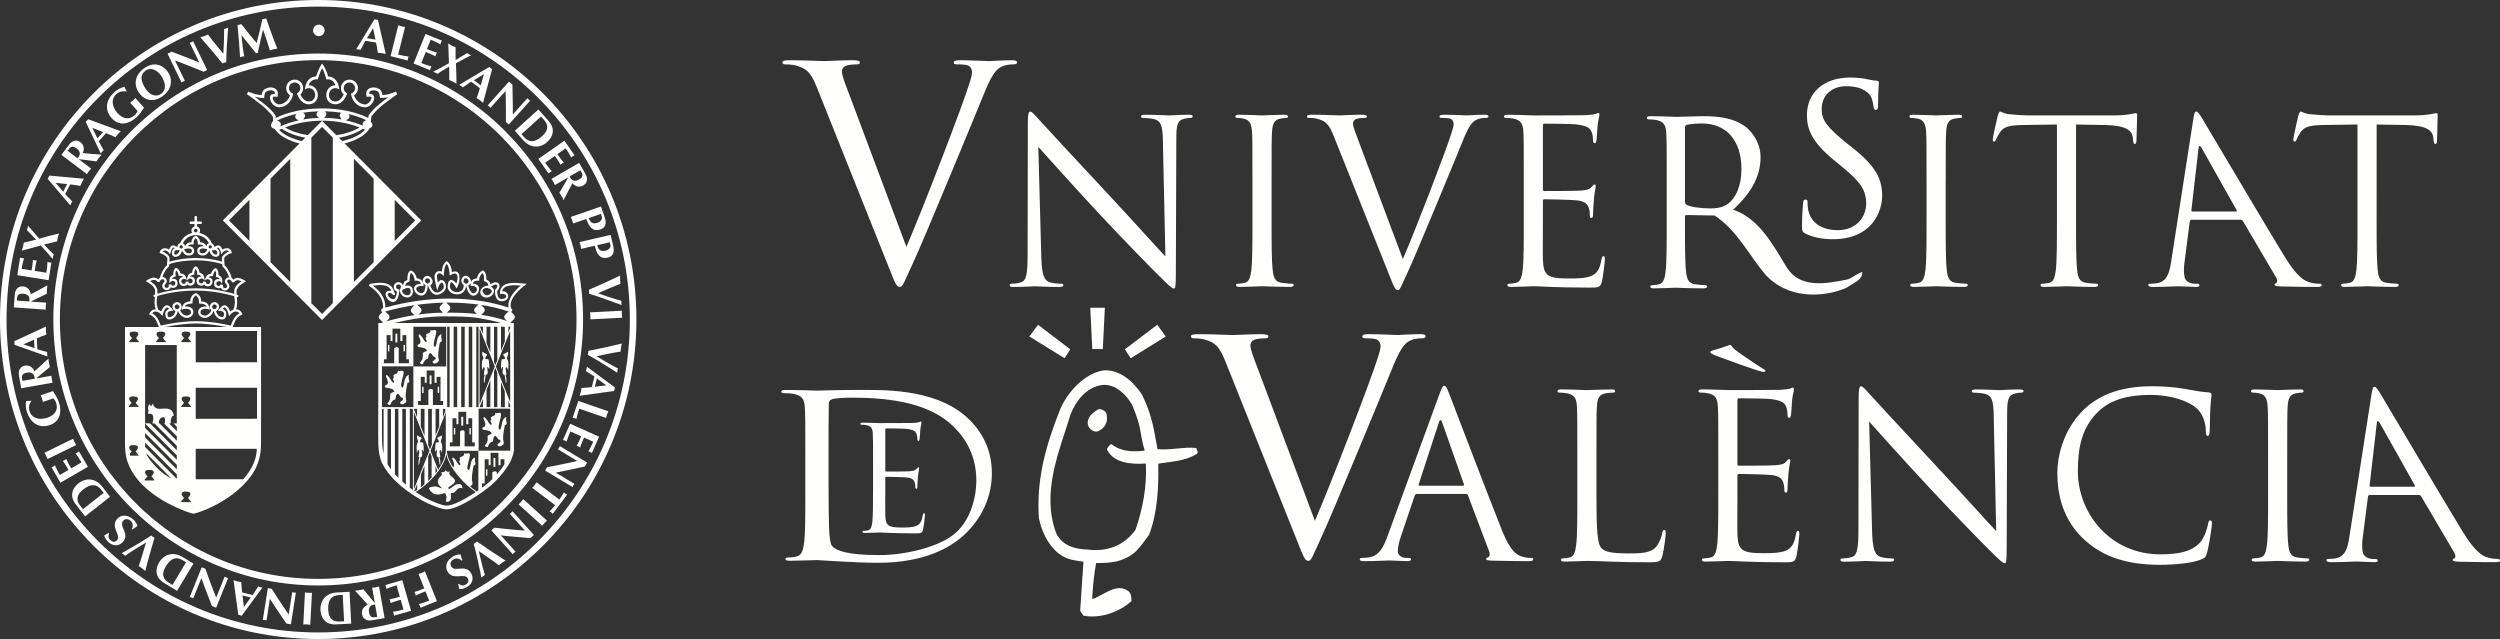
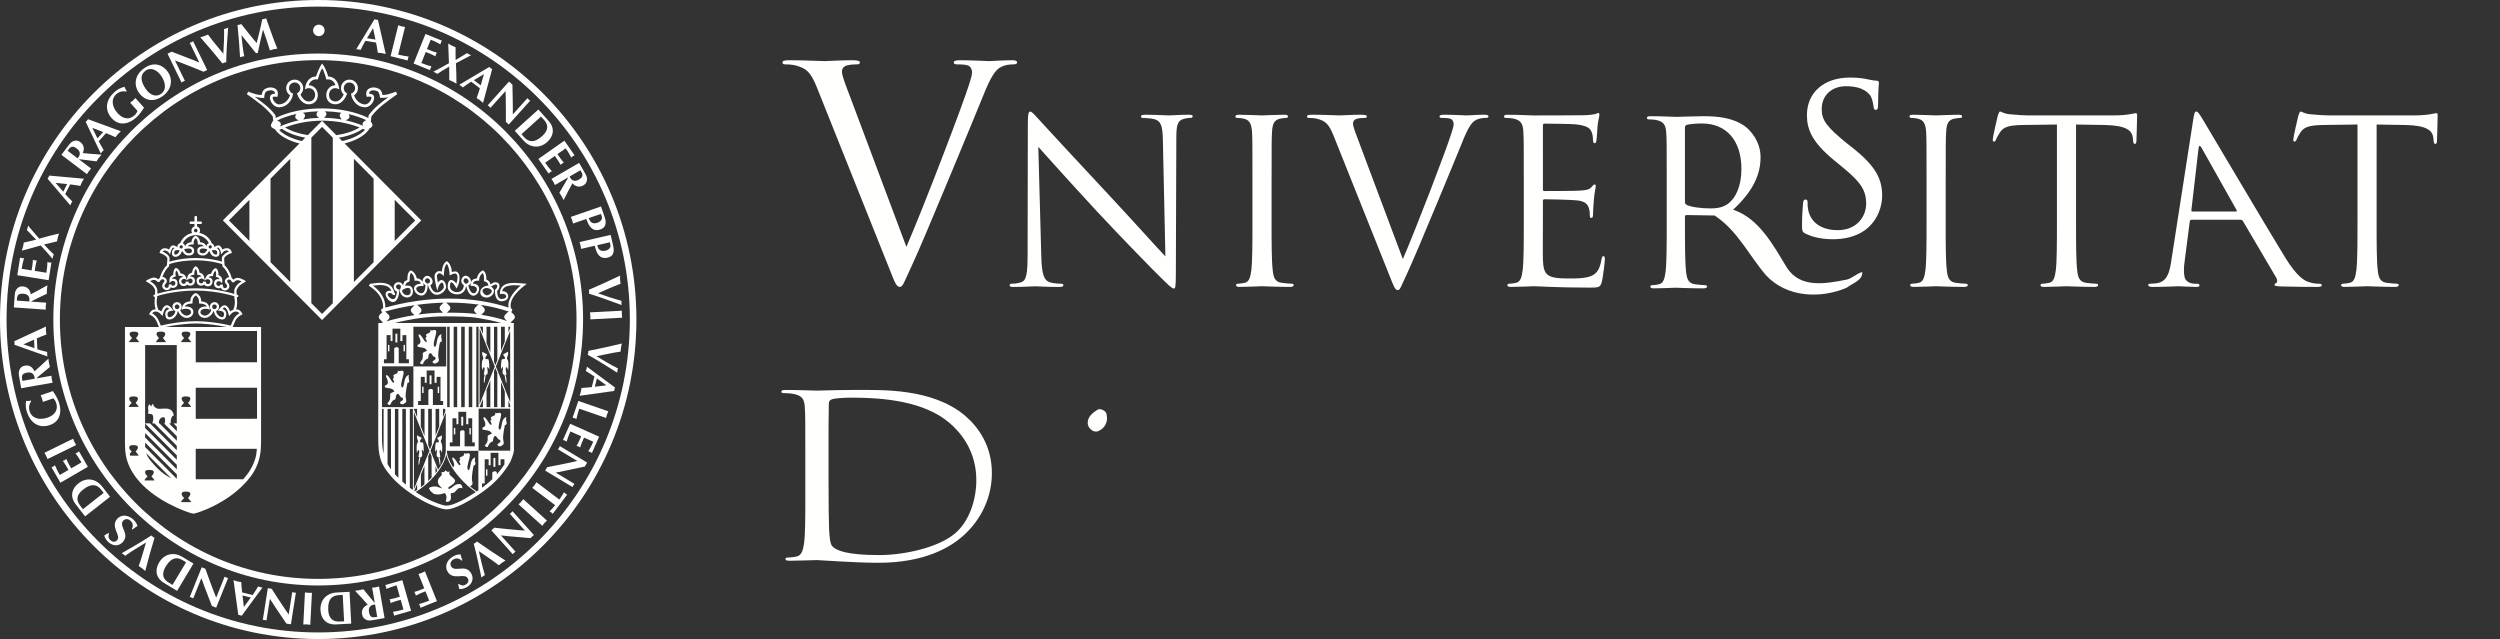
<svg xmlns="http://www.w3.org/2000/svg" width="415.713" height="106.261" viewBox="0 0 415.713 106.261">
  <rect x="0" y="0" width="415.713" height="106.261" fill="#333333" stroke="none" />
  <g fill="#fffffd">
    <g transform="translate(-7 -15.666)">
      <path d="M83.369 96.148c-.542 0-.836.252-1.065.44-.23.188-.71.544-.732.313-.02-.229-.041-.188.208-.355.25-.168 1.191-.671.794-1.176-.396-.503-.898-.631-.857-1.051.043-.418.022-.293.022-.293s-.146.125-.272.104c-.124-.021-.438-.271-.438-.271s0 .188-.167.271c-.169.086-.481.043-.481.043s.146.251.062.482c-.083.231-.44.335-.586.798-.146.461-.02.797.69 1.447-1.045-.379-.982-.338-1.295-.338-.314 0-.699.074-.93.264.229.502.282.536.533.724.25.19.209.337 1.044.337.836 0 1.171-.652 1.338.377.083.441-.251.756-.022.84.23.084.774-.043.774-.672 0-.631-.168-.775.188-.775.355 0 .48-.213.731-.483.25-.272.375-.356.607-.377.229-.021.375.085.375.085s.023-.734-.521-.734zM87.818 93.706h.232v1.058h-.232zM89.05 91.83h.322v1.464h-.322zM80.02 92.339c.039.234.098.668.159.668.063 0 .019-.413.038-.53.02-.119-.14-.804-.14-.804l.14-.021s.02-.039-.038-.315c-.195-.885-.02-.763.038-.805.06-.038.079-.097.274.472.136-1.316-.039-1.646-.137-1.746-.098-.098-.04-.41.059-.552.097-.142.077-.704.018-.646-.058.06-.412.256-.627.354-.214.096-.057.214.078.391.137.175.078.395.078.395s-.176.039-.41.039c-.235 0-.195 1.591-.195 1.591s.058-.119.233-.335c.176-.216.04.313.02.685-.02.373.059.475.195.475.14-.005.177.447.217.684zM77.262 89.236c-.236 0-.41-.039-.41-.039s-.059-.221.077-.396c.136-.177.292-.295.077-.394-.214-.096-.569-.292-.626-.352-.059-.059-.078.506.02.646.097.142.156.455.058.553-.098.097-.273.429-.135 1.745.195-.566.214-.511.271-.473.06.043.234-.079.04.805-.058.279-.04.316-.04.316l.14.021s-.159.684-.14.805c.021.116-.023.529.04.529s.121-.436.159-.669c.04-.235.078-.687.215-.687s.214-.101.196-.475c-.021-.371-.157-.9.018-.686.178.217.235.335.235.335s.039-1.584-.195-1.584zM91.225 85.016s-.631 0-.804 1.271c-.175 1.271-.587.884-.497.185.09-.699.573-1.828.34-2.082-.233-.25-.661.182-.877-.123-.018.463-.178.479-.305.553-.124.072-.479.146-.46.342.018.199.091.054.091.214 0 .163-.163.147-.163.291s.198.335.198.517c0 .178-.231.186-.465-.213-.232-.395-.675-1.076-.836-.914-.161.159.076.467.125.592.05.125.358.875-.161 1.037-.214.055-.372.396.072.467.443.072.919.088 1.164.394.246.306.139.197-.023.287-.162.091-.537.231-.537.36 0 .123.071.805-.125 1.07-.198.27-.229.396-.354.504.121.145.193.252.497.231.107-.413.496-.897.729-.86 0 0 .178-.097.178-.361s.144-.623.358-.623c.215 0 .413.605.608.605.198 0 .359.27.179.432-.179.162-.591.36-.376.558.215.196.389.217.784-.071.393-.287.089-.553.089-1.164 0-.611.215-1.863.304-2.171.18.036.305-.186.305-.321 0-.14-.107-.299-.107-.645-.003-.346.069-.362.069-.362zM91.422 74.835c.102-.146.082-.742.02-.679-.061.061-.435.268-.66.369-.226.104-.062.228.082.412.143.188.082.418.082.418s-.185.039-.432.039-.205 1.674-.205 1.674.062-.123.247-.348c.185-.229.041.329.021.721-.021.39.062.498.206.498s.184.474.225.721c.041.248.102.703.167.703.066 0 .021-.438.042-.559.02-.125-.147-.846-.147-.846l.147-.021s.02-.041-.042-.334c-.204-.932-.021-.804.042-.845.061-.043.081-.102.286.493.146-1.385-.041-1.734-.142-1.837-.103-.101-.042-.43.061-.579zM88.155 75.395c-.246 0-.43-.039-.43-.039s-.064-.229.081-.418c.144-.185.308-.307.083-.41-.228-.104-.599-.311-.661-.37-.062-.063-.082.534.021.679.104.148.165.479.063.582-.103.104-.289.454-.144 1.837.206-.595.226-.536.287-.493.061.041.247-.087.042.846-.063.293-.042.334-.042.334l.148.021s-.168.722-.148.847c.02.121-.023.558.042.558.064 0 .126-.455.167-.703.042-.247.084-.722.228-.722.144 0 .225-.107.205-.498-.021-.393-.166-.949.019-.721.185.227.247.348.247.348s.04-1.678-.208-1.678zM75.021 78.014s-.631 0-.807 1.271c-.174 1.271-.585.886-.496.186.089-.703.572-1.83.339-2.08-.233-.252-.662.178-.877-.127-.018.463-.18.481-.305.553-.125.072-.479.145-.459.342.016.197.088.056.088.218 0 .161-.161.146-.161.287 0 .146.197.338.197.519 0 .18-.233.184-.466-.211-.233-.396-.675-1.08-.837-.916-.162.161.076.467.125.592.049.127.359.877-.16 1.041-.215.053-.373.395.072.467.442.074.918.082 1.164.391.248.305.139.198-.022.287-.162.091-.538.234-.538.359 0 .125.072.803-.125 1.072-.198.271-.228.397-.353.504.119.145.191.25.495.234.108-.414.497-.898.73-.865 0 0 .178-.094.178-.357s.144-.627.359-.627.41.606.609.606c.196 0 .357.271.178.435-.178.162-.59.356-.375.557.216.197.39.216.783-.073.396-.286.09-.552.09-1.161 0-.613.216-1.867.306-2.172.178.038.304-.186.304-.322 0-.142-.106-.303-.106-.644-.002-.349.07-.366.07-.366zM80.44 71.244s-.633 0-.807 1.271c-.173 1.271-.585.885-.496.187.09-.701.573-1.83.34-2.081-.231-.25-.663.18-.877-.126-.017.463-.179.481-.304.554-.125.073-.478.145-.46.342.017.196.089.055.089.217s-.161.144-.161.285c0 .145.196.338.196.518s-.234.186-.465-.21-.675-1.079-.836-.917c-.162.162.076.468.125.594.049.127.356.878-.163 1.039-.215.053-.37.396.074.468.442.071.917.084 1.164.392.245.305.138.197-.023.287-.161.09-.538.232-.538.358 0 .125.072.804-.125 1.073-.197.271-.227.396-.353.502.121.146.192.253.495.234.109-.412.497-.897.729-.863 0 0 .18-.094.18-.358 0-.268.143-.625.358-.625.213 0 .411.605.608.605.198 0 .358.271.178.433-.178.163-.59.359-.375.557.214.199.39.217.782-.071.395-.287.09-.552.09-1.162 0-.611.214-1.865.304-2.17.18.032.305-.188.305-.327 0-.137-.106-.299-.106-.643 0-.343.072-.363.072-.363z" />
      <circle cx="60.019" cy="20.722" r=".957" />
      <path d="M47.255 25.069c.122-.029.239-.032.363-.045-.221-1.066-.341-2.148-.475-3.521.846 1.056 1.711 2.091 2.436 3.027.094-.046.184-.059.286-.067.266-1.297.565-2.589.872-3.88.382 1.14.8 2.265 1.138 3.456.208-.064.392-.131.604-.179.21-.05.418-.075.634-.109-.604-1.447-1.156-3.058-1.859-5.043-.102.04-.21.089-.316.113-.105.025-.215.026-.325.037-.275 1.428-.644 2.766-.939 3.967-.87-1.051-1.737-2.094-2.555-3.159-.102.04-.202.087-.308.112-.106.025-.209.025-.319.034.184 1.976.347 3.79.425 5.375.117-.043.218-.089.338-.118zM44.299 26.078c.103-.036.213-.049.32-.069.024-1.94.177-3.837.315-5.75-.104.051-.22.1-.329.138-.111.039-.23.071-.345.096.022 1.357-.038 2.733-.123 4.111-.857-1.068-1.767-2.096-2.543-3.191-.207.089-.42.186-.633.259-.211.073-.438.127-.656.187 1.261 1.431 2.49 2.866 3.692 4.365.098-.051.194-.106.302-.146zM37.454 29.222c.09-.042.195-.077.289-.114L36.1 25.725l1.146.427c1.189.446 2.36.938 3.605 1.444l.594-.284-2.329-4.794c-.083.059-.178.113-.269.157-.091.044-.192.085-.289.116l1.588 3.27c-1.527-.645-3.081-1.2-4.595-1.799l-.689.337 2.321 4.78c.089-.05.179-.111.271-.157zM29.644 35.218c.507-.458.916-1.036 1.304-1.649l-1.436-1.602c-.133.144-.26.289-.405.419-.144.131-.303.245-.458.362l1.213 1.353c-.065.205-.202.473-.489.734-.875.792-1.92.646-2.822-.357-.871-.972-1.181-2.271-.22-3.139.453-.413 1.049-.584 1.662-.436l.081-.074c-.153-.217-.278-.471-.362-.728-.654.143-1.209.453-1.704.901-1.33 1.202-1.719 2.882-.429 4.322 1.221 1.359 2.851.992 4.065-.106zM15.748 58.713c.023-.13.04-.254.071-.383.033-.128.076-.245.117-.372-.177-.156-.475-.432-.702-.672l-.911-.964c.714-.174 1.429-.356 2.163-.518.04-.223.071-.447.124-.659.054-.219.13-.432.199-.647-1.08.235-2.078.522-3.088.798l-.197.054c-.34-.397-.682-.789-1.023-1.185l-.839-.989c-.018.133-.04.256-.073.384-.029.121-.068.247-.113.363.508.553 1.029 1.061 1.534 1.596-.684.159-1.362.35-2.051.481-.041.231-.072.455-.128.681-.056.227-.134.438-.204.663l3.148-.854c.665.708 1.305 1.44 1.973 2.223zM15.547 59.332c-.108-.001-.227.002-.334-.014-.107-.017-.219-.059-.322-.091-.013.478-.057 1.008-.174 1.792l-1.942-.309.126-.797c.055-.346.134-.656.218-.934-.109-.001-.227.003-.335-.014-.109-.016-.218-.058-.323-.091-.006.292-.025.611-.081.956l-.125.799-1.645-.264c.108-.785.252-1.299.387-1.758-.11-.001-.229.003-.335-.014-.105-.017-.218-.06-.322-.09l-.461 2.925 5.208.829zM16.792 82.547c-.221-.646-.592-1.252-1.002-1.849l-2.03.7c.077.181.162.354.226.539.063.186.103.377.15.563l1.715-.593c.163.142.356.369.482.738.384 1.119-.157 2.029-1.43 2.47-1.23.426-2.542.206-2.963-1.022-.199-.58-.125-1.199.25-1.708l-.036-.102c-.259.055-.542.069-.811.049-.126.662-.057 1.294.16 1.927.582 1.698 1.972 2.715 3.794 2.086 1.725-.595 2.027-2.245 1.495-3.798zM19.379 89.163c-.083-.177-.148-.36-.221-.543l-4.774 2.339c.099.168.205.332.289.508.085.174.148.359.22.54l4.775-2.339c-.097-.168-.203-.331-.289-.505zM20.138 90.723c-.086.067-.174.146-.269.199-.096.055-.208.094-.309.133.29.379.587.818.989 1.502l-1.703.986-.404-.7c-.173-.303-.305-.594-.417-.862-.086.067-.174.146-.269.201-.095.053-.207.092-.309.131.177.231.363.494.536.795l.403.701-1.44.836c-.41-.68-.618-1.168-.801-1.609-.085.068-.175.146-.269.201-.094.054-.207.092-.309.134l1.477 2.563 4.567-2.646zM27.427 105.787c1.248-1.393-.768-2.607.063-3.531.358-.4.856-.314 1.212.006.397.36.496.877.223 1.354l.111.099c.256-.218.539-.402.824-.584-.115-.419-.388-.799-.704-1.086-.892-.809-2.002-.847-2.666-.107-1.188 1.323.692 2.761-.008 3.543-.295.328-.687.403-1.14-.006-.328-.3-.373-.693-.212-1.104l-.086-.078c-.234.145-.462.283-.698.404.019.236.246.726.661 1.101.877.793 1.825.654 2.42-.011zM32.167 104.702c-1.615 1.065-3.265 1.999-4.922 2.952.101.059.206.129.299.197.092.069.187.15.271.234 1.106-.779 2.279-1.5 3.463-2.201-.402 1.313-.742 2.645-1.213 3.903.189.123.389.245.568.38.18.137.351.295.52.443.478-1.85.975-3.674 1.541-5.516-.096-.051-.197-.098-.29-.17-.088-.06-.16-.145-.237-.222zM44.351 111.557l-1.403 3.488-.453-1.141c-.466-1.188-.885-2.389-1.343-3.656l-.607-.255-1.99 4.948c.099.022.203.058.296.094.094.039.19.085.278.138l1.359-3.373c.544 1.571 1.174 3.103 1.744 4.634l.711.289 1.984-4.933c-.096-.031-.204-.058-.296-.095-.094-.039-.19-.095-.28-.138zM55.593 114.128l-.586 3.718-.695-1.008c-.721-1.051-1.397-2.126-2.129-3.261l-.648-.11-.832 5.268c.102 0 .21.012.309.025.1.02.205.043.303.073l.567-3.595c.884 1.41 1.839 2.757 2.737 4.121l.757.119.828-5.254c-.101-.007-.21-.009-.309-.023-.099-.017-.205-.051-.302-.073zM58.288 114.245c-.194-.013-.385-.044-.578-.07l-.277 5.329c.195-.009.389-.021.582-.012.193.014.386.046.579.07l.278-5.328c-.196.008-.39.02-.584.011zM71.066 112.952c.045.1.099.206.129.31.03.104.04.225.054.334.438-.191.933-.375 1.69-.601l.543 1.896-.774.226c-.335.097-.648.153-.936.196.045.101.099.205.129.311.028.104.04.225.055.332.266-.115.561-.234.896-.331l.774-.224.458 1.607c-.755.233-1.279.321-1.75.393.045.101.1.205.13.31.028.104.039.226.053.333l2.836-.816-1.453-5.091zM77.14 110.93c-.178.074-.369.125-.552.184l.96 2.385-.754.309c-.287.115-.589.194-.901.291.054.094.12.192.16.295.041.101.063.219.09.324.286-.156.563-.305.842-.418l.761-.308.624 1.55c-.754.307-1.24.445-1.699.57.055.097.12.195.161.297.04.101.062.217.088.324l2.736-1.11-1.99-4.947c-.174.088-.347.179-.526.254zM82.018 109.848c-.267-.466-.033-.916.383-1.156.462-.271.983-.201 1.352.203l.128-.074c-.127-.313-.216-.639-.297-.967-.432-.02-.878.121-1.247.338-1.041.604-1.422 1.649-.924 2.511.887 1.543 2.827.192 3.351 1.1.22.384.171.781-.359 1.089-.383.221-.769.141-1.108-.138l-.102.06c.067.266.126.527.17.791.23.053.764-.014 1.245-.293 1.02-.59 1.182-1.537.737-2.313-.935-1.624-2.709-.075-3.329-1.151zM86.063 105.934c-.088.063-.191.104-.289.154.511 1.872.885 3.735 1.278 5.616.085-.08.183-.158.278-.228.095-.064.201-.129.303-.185-.393-1.3-.714-2.64-1.011-3.987 1.117.791 2.274 1.526 3.321 2.363.174-.143.352-.294.536-.424.183-.129.388-.246.58-.361-1.606-1.027-3.179-2.064-4.747-3.174-.078.079-.156.157-.249.226zM92.019 100.909c-.075.065-.167.126-.247.19l2.508 2.797-1.218-.094c-1.267-.101-2.526-.248-3.862-.39l-.496.437 3.554 3.965c.064-.078.141-.16.216-.226.074-.069.161-.135.245-.192l-2.426-2.701c1.646.197 3.292.296 4.912.455l.569-.517-3.543-3.95c-.068.074-.137.158-.212.226zM93.647 99.123c-.129.145-.277.273-.419.406l3.948 3.568c.118-.154.231-.313.359-.459.129-.146.277-.272.418-.406l-3.948-3.568c-.116.154-.228.315-.358.459zM100.787 97.512c-.199.354-.45.779-.78 1.223l-3.804-2.879c-.104.164-.202.334-.319.488-.116.154-.251.297-.381.441l3.804 2.879c-.284.375-.603.711-.92 1.045.097.053.197.1.289.172.087.064.16.148.235.227l2.402-3.198c-.096-.054-.198-.101-.283-.164-.093-.072-.168-.156-.243-.234zM99.958 90.124c-.052.086-.122.172-.179.255l3.212 1.939-1.191.269c-1.24.276-2.488.505-3.807.763l-.346.562 4.554 2.747c.04-.094.088-.19.139-.277.052-.087.114-.176.179-.254l-3.106-1.874c1.631-.297 3.234-.68 4.83-1.008l.396-.658-4.542-2.739c-.046.089-.089.19-.139.275zM100.608 88.829c.106.03.222.057.32.101.1.045.198.113.29.17.135-.457.314-.955.628-1.686l1.797.803-.328.741c-.141.319-.298.599-.451.845.104.031.221.057.321.1.1.046.195.113.289.172.082-.277.182-.581.323-.901l.327-.739 1.522.682c-.307.73-.578 1.188-.828 1.596.106.03.221.055.32.102.101.043.198.111.289.172l1.199-2.705-4.818-2.153zM102.215 85.123c.108.02.225.035.327.072.102.033.205.095.302.146.121-.519.255-1.079.475-1.719l4.459 1.539c.048-.188.09-.379.153-.563.064-.184.148-.359.226-.539l-4.987-1.725zM104.819 74.343c-.017.108-.056.212-.09.318 1.697.931 3.292 1.957 4.91 2.978.003-.117.015-.242.032-.356.018-.114.045-.237.08-.351-1.205-.613-2.388-1.314-3.561-2.037 1.343-.26 2.672-.584 4.001-.759.02-.224.034-.459.07-.682.034-.224.093-.451.145-.669-1.851.445-3.688.861-5.571 1.224-.002.11.003.22-.016.334zM105.103 67.607c.025.194.059.386.069.581.011.193-.002.39-.008.584l5.305-.278c-.026-.194-.06-.386-.07-.58-.011-.194.003-.39.008-.585zM104.917 63.853c.022.107.05.215.056.331.006.109-.012.219-.021.328 1.852.556 3.623 1.227 5.418 1.886-.021-.117-.035-.237-.042-.355-.006-.117-.004-.242.005-.359-1.306-.351-2.608-.791-3.905-1.25 1.261-.533 2.494-1.127 3.757-1.575-.028-.226-.064-.456-.075-.682-.013-.225 0-.461.003-.686-1.717.824-3.428 1.613-5.196 2.362zM98.222 44.524c.08-.075.16-.161.25-.224.089-.063.197-.11.294-.159-.322-.353-.656-.766-1.115-1.41l1.611-1.133.463.664c.2.286.357.565.489.822.079-.075.163-.161.25-.223.088-.063.197-.11.295-.161-.196-.213-.404-.457-.604-.742l-.462-.664 1.364-.958c.466.641.717 1.111.938 1.535.08-.075.163-.162.25-.224.09-.063.198-.109.294-.16l-1.691-2.428-4.321 3.038zM88.341 33.375c.075.066.145.152.215.225l2.509-2.797.035 1.225c.034 1.276.019 2.549.018 3.899l.484.447 3.556-3.963c-.086-.058-.172-.124-.246-.192-.075-.067-.15-.146-.216-.224l-2.423 2.703c.022-1.664-.047-3.317-.062-4.952l-.57-.514-3.544 3.951c.079.061.17.123.244.192zM79.051 27.6c.121.052.238.095.357.154.117.061.22.132.332.197.193-.137.527-.367.811-.536l1.142-.671c.008.738.023 1.478.013 2.232.207.088.419.17.612.27.198.103.39.225.583.341.016-1.108-.04-2.149-.08-3.199l-.009-.205c.463-.244.917-.49 1.38-.734l1.147-.599c-.123-.046-.237-.096-.355-.156-.11-.057-.224-.123-.328-.193-.65.373-1.26.769-1.894 1.142.002-.704-.029-1.412-.003-2.114-.214-.092-.426-.172-.632-.279-.208-.104-.396-.229-.596-.348l.122 3.272c-.839.485-1.692.95-2.602 1.426zM78.599 27.011c.042-.101.106-.201.162-.296-.463-.12-.964-.282-1.7-.572l.736-1.832.748.303c.322.131.604.28.857.424.027-.107.049-.224.088-.325.042-.1.105-.2.162-.296-.281-.072-.586-.162-.91-.293l-.746-.304.623-1.55c.739.283 1.204.539 1.617.774.025-.106.049-.224.089-.324.042-.101.106-.2.16-.296l-2.734-1.11-1.976 4.91 2.735 1.11c.028-.105.051-.223.089-.323zM74.839 25.387c.027-.106.078-.213.119-.316-.524-.074-1.092-.161-1.747-.325l1.141-4.594c-.193-.032-.386-.057-.574-.103-.188-.047-.37-.117-.553-.179l-1.276 5.137 2.848.712c.011-.107.016-.227.042-.332z" />
      <path d="M59.913 15.666C30.69 15.666 7 39.453 7 68.797s23.69 53.13 52.913 53.13c29.224 0 52.914-23.786 52.914-53.13-.001-29.345-23.69-53.131-52.914-53.131zm0 105.166c-28.621 0-51.823-23.295-51.823-52.035 0-28.739 23.202-52.036 51.823-52.036 28.623 0 51.823 23.298 51.823 52.036-.001 28.74-23.201 52.035-51.823 52.035z" />
      <path d="M66.964 23.963c.23-.505.496-.952.786-1.505l1.782.284c.125.547.205 1.094.291 1.692.224.02.442.03.665.066.221.034.431.091.651.141l-1.292-5.676c-.102 0-.195-.007-.295-.022-.098-.016-.189-.038-.287-.07l-3.028 4.974c.125.011.25.016.372.036.121.02.235.055.355.08zm2.069-3.616l.399 1.899-1.4-.223zM83.678 29.969c.1.074.184.158.278.239.439-.341.882-.607 1.396-.958l1.442 1.09c-.145.543-.332 1.064-.535 1.63.189.124.375.236.555.373.179.136.339.285.509.434l1.513-5.622c-.089-.047-.169-.098-.249-.159-.08-.061-.149-.122-.221-.197l-5 2.967c.107.067.214.129.312.203zm3.795-1.977l-.536 1.862-1.133-.857zM94.051 39.035c1.063 1.185 2.658 1.407 3.959.231.944-.853 1.344-2.138.283-3.416l-1.772-1.977-3.919 3.543zm2.913-3.993l.507.567c.731.814.767 1.714-.316 2.692-1.347 1.217-2.288.968-3.002.173l-.441-.493zM99.02 45.908c.099.17.173.35.256.524l2.153-1.247.027.047c-.17.297-.369.664-.493.869l-.947 1.619c.129.194.266.384.382.585.121.208.217.422.319.632l.266-.504c.391-.767.767-1.54 1.199-2.284.495.547 1.153.732 1.812.351.456-.266.641-.642.622-1.143-.016-.368-.312-.852-.495-1.168l-.824-1.434-4.602 2.667c.11.163.228.317.325.486zm4.495-1.932c.236.412.58.885.085 1.315-.125.108-.222.175-.316.229-.69.401-1.228.245-1.567-.502zM102.138 52.271c.064.185.105.375.153.565l2.204-.762c.454 1.325 1.06 2.183 2.363 1.733.827-.288 1.047-.979.698-2l-.621-1.809-5.022 1.738c.079.177.162.352.225.535zm4.78-1.035l.157.457c.131.381-.155.818-.74 1.019-.447.155-.924.124-1.22-.311-.089-.14-.155-.308-.219-.468zM103.535 56.478c.043.191.064.386.093.577l2.272-.525c.313 1.363.827 2.282 2.169 1.971.853-.198 1.144-.864.902-1.918l-.428-1.864-5.176 1.2c.059.186.124.369.168.559zm4.862-.527l.108.469c.091.395-.238.797-.842.938-.46.105-.932.024-1.181-.437-.075-.15-.123-.322-.169-.487zM104.53 77.011c-.029.12-.072.229-.11.349.483.272.901.58 1.424.916l-.438 1.76c-.554.076-1.104.109-1.704.141-.041.223-.07.442-.123.66-.054.219-.13.426-.198.639l5.745-.798c.008-.102.023-.194.047-.29.025-.102.056-.188.095-.281l-4.673-3.463c-.02.122-.033.245-.065.367zm1.723 1.585l1.575 1.146-1.917.233zM69.458 113.329c-.191.032-.385.044-.579.063l.431 2.457-.054.008c-.219-.262-.494-.576-.644-.76l-1.19-1.449c-.226.059-.45.121-.679.16-.237.041-.471.061-.701.084l.381.422c.582.633 1.179 1.254 1.728 1.912-.682.279-1.079.84-.947 1.59.092.521.381.826.854.977.351.114.903-.001 1.263-.063l1.625-.289-.921-5.254c-.191.052-.375.106-.567.142zm-.99 4.535c-.059-.157-.087-.271-.105-.376-.139-.79.19-1.243 1.004-1.307l.36 2.051c-.463.082-1.024.243-1.259-.368zM62.961 114.191c-1.585.082-2.761 1.188-2.669 2.942.065 1.274.809 2.396 2.466 2.371l2.645-.14-.274-5.29zm.5 4.827c-1.09.059-1.808-.479-1.885-1.939-.094-1.818.689-2.396 1.757-2.454l.657-.033.23 4.386zM49.928 113.182c-.272.485-.577.906-.915 1.43l-1.75-.438c-.077-.557-.107-1.107-.142-1.71-.222-.039-.437-.069-.656-.125-.218-.054-.422-.131-.636-.198l.794 5.769c.101.01.193.022.291.05.098.021.185.055.279.094l3.448-4.688c-.122-.023-.246-.039-.364-.069-.123-.035-.232-.078-.349-.115zm-2.374 3.422l-.232-1.926 1.375.344zM37.309 108.257c-1.362-.819-2.951-.565-3.853.942-.653 1.094-.664 2.438.725 3.348l2.27 1.37 2.718-4.539zm-1.621 4.671l-.651-.391c-.935-.564-1.231-1.415-.481-2.668.934-1.563 1.906-1.602 2.822-1.047l.565.34zM23.973 96.553c-.979-1.256-2.555-1.589-3.934-.507-1.001.785-1.49 2.039-.519 3.388l1.629 2.096 4.156-3.26zm-3.183 3.78l-.467-.601c-.672-.863-.644-1.765.502-2.664 1.428-1.12 2.35-.808 3.008.037l.405.522zM15.614 78.729c-.034-.191-.046-.388-.063-.582l-2.447.434-.012-.053c.262-.221.575-.498.76-.647l1.442-1.194c-.056-.228-.119-.451-.159-.683-.042-.235-.06-.471-.086-.703l-.419.382c-.63.586-1.246 1.186-1.906 1.736-.278-.686-.835-1.084-1.583-.954-.519.095-.82.384-.973.861-.112.352.002.907.065 1.268l.286 1.632 5.231-.927c-.047-.192-.104-.38-.136-.57zM10.73 79c-.082-.469-.244-1.029.369-1.266.154-.059.267-.086.374-.104.786-.141 1.237.19 1.302 1.009zM14.885 74.939c-.015-.123-.037-.246-.044-.371-.007-.127.003-.241.004-.364-.542-.121-1.031-.289-1.629-.461l-.096-1.81c.507-.238 1.025-.427 1.588-.638-.027-.226-.063-.44-.073-.665-.013-.225 0-.443.003-.67l-5.263 2.45c.022.099.035.192.04.294.004.104.002.193-.009.297zm-2.225-2.8l.075 1.42-1.841-.635zM14.605 66.574c.015-.193.05-.386.079-.579l-2.48-.174.006-.053c.305-.15.674-.343.891-.445l1.687-.81c0-.232-.007-.468.008-.7.019-.242.056-.471.089-.704l-.501.27c-.751.415-1.494.845-2.265 1.219-.104-.732-.548-1.254-1.307-1.307-.525-.038-.889.17-1.151.596-.193.314-.216.882-.241 1.246l-.116 1.652 5.299.372c-.001-.193-.01-.389.002-.583zm-2.732-.777l-2.071-.146c.034-.472.012-1.059.663-1.138.165-.021.281-.02.389-.012.795.057 1.153.488 1.019 1.296zM18.837 49.475c.057-.11.124-.207.187-.315-.409-.376-.749-.767-1.181-1.215l.818-1.614c.557.048 1.1.144 1.692.247.089-.209.166-.413.269-.615.101-.2.22-.385.337-.579l-5.776-.52c-.032.096-.066.184-.113.273-.046.089-.095.17-.154.252l3.777 4.429c.046-.113.09-.232.144-.343zm-2.598-3.406l1.92.204-.644 1.269zM21.771 44.135c.116-.156.25-.297.38-.443l-1.986-1.503.033-.044c.337.042.752.082.99.118l1.854.242c.127-.195.249-.396.389-.583.144-.193.303-.365.454-.542l-.564-.047c-.854-.062-1.713-.108-2.562-.218.309-.669.219-1.35-.387-1.809-.421-.319-.838-.343-1.289-.129-.332.158-.661.621-.879.913l-.993 1.323 4.243 3.209c.102-.163.2-.331.317-.487zm-3.529-3.4c.284-.379.585-.882 1.172-.593.148.072.247.138.332.203.637.482.704 1.039.153 1.645zM23.988 40.889c.083-.092.172-.168.26-.255-.298-.47-.526-.936-.829-1.483l1.208-1.345c.525.192 1.024.425 1.57.677.14-.178.267-.354.417-.523.149-.167.313-.313.474-.47l-5.446-2.004c-.055.086-.111.16-.18.235-.067.075-.134.141-.214.205l2.507 5.257c.078-.099.15-.201.233-.294zm-1.634-3.965l1.803.697-.949 1.058zM34.015 31.678c1.555-1.092 1.769-2.819.896-4.057-.695-.983-2.121-1.889-3.928-.618-1.58 1.112-1.785 2.784-.9 4.051 1.008 1.446 2.53 1.609 3.932.624zm-2.803-4.265c.951-.67 1.989.006 2.563.826.737 1.058.984 2.347.007 3.032-.953.669-1.939.054-2.517-.773-.994-1.426-.935-2.466-.053-3.085z" />
      <path d="M103.957 68.797c0-24.425-19.72-44.226-44.044-44.226-24.323 0-44.043 19.8-44.043 44.226s19.72 44.225 44.043 44.225c24.324-.001 44.044-19.799 44.044-44.225zm-44.044 43.131c-23.723 0-42.954-19.311-42.954-43.131S36.19 25.666 59.913 25.666c23.724 0 42.953 19.311 42.953 43.131s-19.23 43.131-42.953 43.131z" />
      <path d="M64.302 39.522c1.855-.469 3.316-1.279 4.023-2.291.035-.05.049-.101.048-.146l.354-.242c.218-.148.275-.449.127-.67l-.203-.305c.01-.023.015-.048.019-.075l.087-.771c1.142-1.517 2.778-2.604 4.303-3.698l-.223-.417s-.765.296-1.312.437c-.298.076-.609.118-.917.119-.062-.372-.211-.796-.552-1.003-.935-.563-2.405-.199-2.123 1.071l.054.241s.307-.054.452-.041c.08.005.185.011.262.037.265.215-.342 1.304-1.041 1.261-.859-.052-1.523-.718-1.774-1.515.384-.253.64-.691.64-1.189 0-.784-.635-1.42-1.416-1.42-.782 0-1.414.637-1.414 1.42 0 .415.174.787.454 1.046-.013.029-.038.086-.073.155-.245.475-.666.993-1.25 1.01-1.535.04-1.452-2.271.003-2.211.229.011.593.196.593.196l-.09-.471s-.017-.11-.068-.274c-.244-.776-.815-1.368-1.693-1.39 0 0-.362-1.388-1.006-2.152-.461.523-1.026 2.152-1.026 2.152-.879.021-1.45.613-1.693 1.39-.051.165-.067.274-.067.274l-.09.47s.364-.185.592-.196c1.455-.06 1.538 2.251.003 2.211-.586-.016-1.008-.535-1.25-1.01-.036-.069-.061-.126-.076-.155.281-.26.457-.632.457-1.046 0-.784-.635-1.42-1.416-1.42-.782 0-1.415.637-1.415 1.42 0 .498.253.936.636 1.189-.25.796-.912 1.462-1.773 1.515-.698.043-1.308-1.046-1.041-1.261.076-.026.182-.031.261-.037.145-.013.443.062.443.062l.064-.262c.281-1.27-1.188-1.634-2.123-1.071-.342.206-.489.63-.551 1.003-.31-.001-.619-.042-.917-.119-.546-.141-1.313-.437-1.313-.437l-.224.417c1.522 1.093 3.161 2.181 4.305 3.698l.078.703c-.036.032-.066.074-.09.121l-.234.442c-.125.235-.036.527.199.652l.469.25c.005.039.021.077.049.118.723.979 2.161 1.763 3.975 2.219l-12.74 12.789 16.493 16.562 16.497-16.559zM48.476 55.74l-3.41-3.423 3.41-3.423zm6.788 6.817l-3.281-3.294V45.371l3.281-3.294zm12.228-26.662c-.217.148-.276.45-.12.684-.86-.365-1.825-.674-2.866-.903l.376-.219c.228-.132.305-.422.173-.65l-.092-.162c1.087.247 2.072.583 2.915.987zm-14.677-.99l-.043-.112c-.866-1.203-2.261-2.18-3.432-3.057.326.078.612.158 1.016.2.391.041.443.019.594.014 0-.085 0-.174-.002-.242.002-.041.055-.664.35-.84.425-.257 1.435-.348 1.433.383l-.099.008c-.087.005-.177.017-.257.032-1.086.223-.202 2.292 1.104 2.211.999-.061 1.657-.658 2.063-1.529.125-.266.197-.738.197-.738-.393-.116-.679-.479-.679-.911 0-.521.422-.944.941-.944.519 0 .941.422.941.944 0 .341-.179.639-.446.805l-.121.085s.099.218.129.299c.272.72.947 1.477 1.764 1.495 2.14.054 2.063-3.089.054-3.175.139-.388.499-1.02 1.357-.971l.16.02s.391-1.434.748-1.854c.397.664.679 1.854.679 1.854l.16-.02c.859-.049 1.216.583 1.357.971-2.01.087-2.085 3.231.054 3.175.817-.02 1.491-.775 1.765-1.495.03-.081.129-.299.129-.299l-.121-.084c-.266-.167-.446-.463-.446-.805 0-.521.421-.944.941-.944.521 0 .942.422.942.944 0 .432-.287.795-.681.911 0 0 .071.472.198.738.407.871 1.063 1.468 2.062 1.529 1.308.081 2.191-1.989 1.104-2.211-.079-.017-.17-.027-.257-.032l-.098-.008c-.003-.731 1.005-.641 1.431-.383.296.176.348.8.351.84l.02.195c.045.013.119.02.162.025 0-.001.216.014.409.007.215-.007.508-.037.832-.116-1.169.876-2.383 1.771-3.249 2.973l-.043.112-.043.378c-1.976-.986-4.7-1.59-7.695-1.59-2.998 0-5.722.604-7.697 1.59zm8.296-.641l-.106-.091c.97.021 1.905.105 2.788.246l-.069.04c-.227.132-.305.423-.173.65l.244.424c-.918-.163-1.889-.26-2.891-.278l.267-.321c.166-.201.141-.501-.06-.67zm-3.621.228l-.136-.079c.81-.128 1.662-.208 2.545-.234l-.162.195c-.169.201-.143.502.058.668l.256.218c-.902.027-1.776.119-2.608.266l.221-.382c.13-.229.053-.519-.174-.652zM53.088 35.7c.911-.452 1.994-.822 3.196-1.086l-.129.227c-.13.227-.054.519.174.65l.328.19c-1.132.25-2.173.597-3.086 1.005l.075-.142c.125-.235.036-.526-.198-.651zm4.109 3.426c-1.694-.385-3.035-1.05-3.774-1.844.144-.07.291-.137.445-.203.96.677 2.322 1.194 3.897 1.477zm5.141 26.954l-1.784 1.79-1.783-1.79V38.555l1.783-1.789 1.784 1.789zm-1.786-30.323l-2.369 2.379c-1.533-.237-2.842-.694-3.781-1.28 1.73-.67 3.869-1.123 6.191-1.123 2.326 0 4.466.454 6.198 1.125-.957.595-2.296 1.056-3.858 1.289zm2.801 2.814c1.606-.281 2.996-.802 3.975-1.488.125.054.25.112.372.169-.738.806-2.086 1.481-3.794 1.872zm5.774 20.692l-3.281 3.294v-20.48l3.281 3.294zm3.506-10.369l3.409 3.423-3.409 3.423zM79.786 79.971h.233v1.055h-.233zM77.201 79.971h.232v1.055h-.232zM78.435 78.093h.321v1.462h-.321zM74.104 73.027h.233v1.056h-.233zM71.515 73.027h.233v1.056h-.233z" />
      <path d="M94.605 62.862l-.508-.043c-1.479-.129-4.022-.513-3.975 1.764 1.147-.336 1.543.796.236.796-.589 0-.677-.89-.687-1.311.509-.481.65-1.471-.336-1.471-.248 0-.502.188-.774.354-.077-.389-.291-.626-.689-.804.028-.571-.06-1.155-.55-1.535-.544.252-.923.747-1.006 1.349-.562.041-1.06.295-1.058 1.047v.19h.189c1.938-.002.067 2.816-.575-.064 1.178-.577-.265-2.311-.97-1.319-.36.506-.193.974.224 1.282-.08 1.709-2.304 1.269-2.304.226 0-1.531.833-.188 1.091.311l.171-.313c.464-.844.668-3.055-.945-2.405.008-.508-.299-1.585-.857-1.826-.599.373-.76 1.101-.821 1.741-.757-.334-1.312.327-1.19 1.025l.042.312c.099.661.224 1.187.397 1.83l.195-.623c.202-.654.827-1.192.901.019.026.44-1.588 1.946-2.25-.291 1.085-.613-.403-2.369-1.161-1.137-.137.221-.148.448-.075.649-.181-.382-.567-.656-1.019-.673-.099-.507-.466-1.163-1.015-1.307-.524.272-.551 1.053-.546 1.572l-.487.278c-.114.243-.19.437-.247.628-.101-.292-.346-.526-.716-.526-.961 0-1.104 1.305-.282 1.562-.026.355-.109.719-.263 1.018-.446.864-2.105-.893-.771-.762.128 0 .173.094.248.177.168.192.626.283.423-.161-.034-.072-.063-.135-.093-.21l-.057-.149-.073-.187c-.609-1.537-2.614-1.212-3.895-1.008l-.033.005.006.037-.169.27c1.329.849 2.476 2.06 2.367 3.759l-.098.027c-.329.1-.256.529.004.598-.033.02-.063.043-.091.072l-.377.379c-.199.199-.199.526 0 .727l.377.38c.068.069.15.112.237.135l-.396.122-.445-.002s-.015 11.715-.015 18.938c0 3.313.342 4.475 2.186 6.605 1.982 2.287 5.099 4.003 5.897 4.37.745.345 2.407 1.077 3.264 1.077 1.971 0 6.084-2.821 7.49-4.063 1.272-1.126 2.436-2.573 3.113-3.827l.028-.049c.16-.347.269-.665.417-1.093.081-.233.131-.487.162-.724h.011l-.023-21.234h-.317l-.284-.122c.091-.021.18-.067.253-.14l.376-.377c.199-.2.199-.527 0-.729l-.377-.378c-.037-.037-.078-.066-.122-.09.242-.079.313-.475.012-.586-.487-1.631 1.59-3.342 2.625-4.092zm-6.286.772c.229.056.426.232.461.445.046.276-.475.692-.847.692-.399 0-1.387-1.116.079-1.229v.019l.116.03zm-4.109-1.597c.291-.41 1.282.494.272.839-.322-.208-.552-.444-.272-.839zm-6.494.127c.408-.663 1.324.321.416.671-.262-.102-.631-.321-.416-.671zm-.483 1.047l.208.001-.018-.208c-.01-.112-.036-.22-.075-.322.081.165.223.305.399.403-.036 1.611-.804 1.46-1.197 1.144-.461-.373-.622-1.024.683-1.018zm-3.27.634c.471-.269 1.33-.646 1.332.287.002.921-1.279.779-1.443-.128.042-.048.081-.102.111-.159zm-3.175 27.28c-.216-.893-.272-1.837-.272-2.926l.002-4.545h.271zm1.227 2.604c-.221-.303-.411-.604-.573-.9v-9.174h.573zm1.229 1.407c-.2-.196-.394-.397-.574-.604V83.654h.574zm1.248 1.115c-.198-.162-.397-.329-.593-.505V83.654h.593zm1.162.886c-.166-.121-.336-.244-.507-.371V83.654h.476l.031.085zm.085-13.766h-5.221l.003-6.788h5.219V69.994h5.458v6.607h-5.459zm4.515-16.137l.377.377c.016.017.033.031.049.044-1.331.016-2.711.124-4.086.311l.347-.347c.201-.201.201-.528 0-.73l-.377-.378c-.081-.078-.179-.128-.284-.144 1.528-.214 3.09-.346 4.59-.377-.088.021-.172.068-.241.136l-.376.378c-.2.202-.2.528.001.73zm.764 1.037c1.76 0 3.976.021 5.468.27 1.195.199 2.585.455 3.851.836H72.631c2.73-.691 5.607-1.106 8.387-1.106zm4.972-.69l.304.308c-1.419-.201-3.36-.23-4.986-.233.015-.012.034-.027.049-.042l.376-.377c.2-.203.2-.527 0-.729l-.376-.379c-.074-.074-.165-.122-.259-.139.169-.002.336-.003.504-.003 1.875 0 3.557.124 5.085.342-.117.01-.23.059-.321.148l-.375.379c-.202.198-.202.524-.001.725zm3.466 9.03l2.375-5.936.013 11.901zm2.387 6.416v.344h-.3v-1.092zm-.901-2.254v2.598h-.634v-4.18zm-4.198 2.163l.012-12.648 2.52 6.324zm1.792-4.026v4.46h-.632v-2.878zm-1.234 3.085v1.376h-.55zm-.491-12.002h.493v1.228zm1.093 2.734v-2.732h.634v4.316zm1.244 3.113v-5.847h.549v5.563l-.333.828zm0 1.542l.217-.544.333.829v5.704h-.549zm1.161-3.35v-4.038h.634v2.455zm1.235-3.087v-.952h.287v.233zm-.173-3.316l-.375.378c-.201.201-.201.527 0 .729l.303.304c-1.335-.479-2.883-.794-4.264-1.033.02-.015.038-.031.057-.05l.376-.377c.201-.201.201-.527 0-.728l-.376-.379c-.051-.051-.111-.089-.175-.115 1.763.265 3.318.656 4.724 1.128-.099.019-.194.067-.27.143zm-7.437 19.574c-.233 0-.431.199-.431.199v2.486h-1.709v-.66h.443v-4.011h.663v.983h.322v-2.056h1.303V86.2h.354v-.982h.644v4.011h.429v.66h-1.697v-2.486c-.001-.001-.091-.2-.321-.2zm-1.495-3.832V69.993h.585V83.37zm1.254 0V69.993h.585V83.37zm1.253 0V69.993h.585V83.37zM81.77 69.993V83.37h-.41V69.993zm-6.309-2.372l.377.378c.026.024.054.049.083.067-1.596.248-3.178.602-4.662 1.037l.36-.362c.2-.199.2-.526 0-.726l-.378-.379c-.074-.075-.165-.121-.259-.14 1.511-.452 3.227-.823 5-1.084-.051.025-.1.059-.144.101l-.377.378c-.199.2-.199.527 0 .73zm-4.176 7.789v-4.014h.661v.984h.322v-2.058h1.301v2.058h.354v-.984h.644v4.014h.43v.66h-1.696v-2.49s-.089-.195-.323-.195c-.232 0-.429.195-.429.195v2.49H70.84v-.66zm7.303 15.216l2.542-6.385v6.389c-.039 1.034-.553 2.132-1.284 3.151zm1.137 3.319c-.098.134-.202.267-.308.396v-1.167zm-3.2-10.935v-.658h.443v-4.013h.661v.981h.323v-2.055h1.304v2.055h.351v-.981h.646v4.013h.429v.658h-1.697v-2.488s-.089-.196-.322-.196c-.232 0-.429.196-.429.196v2.488zm1.069.644v4.494l-.623-1.563c-.005-.547.001-2.6.002-2.932h.621zm3.44 0v.447l-.386.957c.001-.357.013-1.199.016-1.406h.371zm-1.002 0v2.935l-.605 1.505c-.006-.742.004-4.014.004-4.438h.601zm-1.83 0h.609v5.968l-.314.778-.295-.74zm.568 7.896v3.528c-.184.195-.374.385-.565.568v-4.074l.289-.717zm-2.414-7.896v1.39l-.534-1.337v-.053zm-.534.505l2.582 6.473-2.582 6.408zm1.756 8.971v3.079c-.197.164-.394.324-.585.469v-2.096zm-1.683 4.177l.471-1.17v.987c-.131.088-.259.169-.383.241zm5.352 2.44c-.691 0-2.206-.649-3.009-1.021-.337-.156-1.144-.606-2.103-1.258 2.067-1.234 4.582-3.835 5.083-6.225.374 1.705 1.882 3.678 3.44 5.091.055.091.156.188.257.229.408.354.816.668 1.201.922-1.668 1.12-3.732 2.262-4.869 2.262zm5.298-2.549l-.274.188c-.343-.226-.721-.516-1.115-.848.065-.036.138-.081.22-.143.395-.287.089-.551.089-1.162 0-.61.214-1.864.304-2.17.178.035.304-.186.304-.324 0-.137-.106-.301-.106-.643 0-.343.071-.357.071-.357s-.631 0-.806 1.271c-.173 1.271-.586.885-.496.184.089-.701.572-1.829.339-2.081-.232-.25-.663.182-.876-.124-.018.462-.18.48-.303.552-.126.072-.479.144-.461.342.017.198.089.056.089.216s-.161.146-.161.287c0 .145.197.336.197.518 0 .179-.233.184-.466-.213-.233-.396-.676-1.076-.837-.916-.16.164.076.47.125.596.047.115.315.77-.052.988-.589-.916-.99-1.866-1.027-2.729h5.243zm.033-13.827h-.376V69.993h.376zm4.302 9.524c-.351.535-.779 1.104-1.266 1.654v-.324s-.09-.197-.322-.197c-.233 0-.43.197-.43.197v1.119c-.172.17-.35.333-.532.494-.261.232-.645.535-1.104.875h-.075v-.661h.444V92.04h.661v.985h.324v-2.06h1.3v2.06h.354v-.985h.645zm.97-2.286h-5.263v-.496l.002.191v-6.682l5.254-.001zm-.287-23.799c-2.678-.872-5.884-1.492-9.972-1.492-3.494 0-7.39.598-10.509 1.502.039-1.533-.874-2.788-2.07-3.647 1.078-.164 2.607-.296 3.063.856-.025-.004-.052-.005-.082-.005-2.1-.2.135 3.166 1.088 1.317.248-.481.303-.988.32-1.517-.676-.075-.752-.857-.112-.857.54 0 .409.683.159.877.166 1.681 2.229 1.667 2.225.286-.003-.932-.713-1.094-1.315-.912.048-.154.115-.309.186-.464l.58-.332c-.012-.341-.019-1.109.214-1.373.412.226.599.868.603 1.299.437-.054.879-.006 1.062.485-1.52.092-1.316 1.185-.687 1.691.716.577 1.807.409 1.815-1.538.862 3.084 3.101 1.187 3.052.376-.063-1.032-.805-1.56-1.378-.687l-.091-.611c-.034-.231-.08-.505-.08-.505.043-.283.368-.693.868-.256l.298.259c.023-.578.046-1.598.495-2.021.342.421.493 1.378.465 1.91l.273-.104c1.33-.737 1.11.776.856 1.473-.633-.889-1.45-.824-1.45.501 0 1.521 2.89 1.975 3.058-.13.931 3.816 3.651-.156 1.153-.367.066-.362.357-.489.84-.487h.189v-.192c0-.391.25-.858.584-1.077.265.33.24.942.202 1.33.409.153.688.253.737.737l-.071.023c-1.633.141-1.69 1.991-.201 1.991.954 0 1.786-1.242.711-1.798.155-.086.539-.373.691-.373.697 0 .221.7-.043.914v.09c-.001.672.166 1.776 1.066 1.776 1.697 0 1.338-1.767.153-1.662.185-1.188 2.201-1.023 3.075-.944-.927.783-2.269 2.205-2.02 3.658z" />
      <path d="M72.749 71.15h.322v1.465h-.322zM85.056 86.85h.232v1.055h-.232zM82.469 86.85h.234v1.055h-.234zM83.702 84.973h.322v1.465h-.322zM46.143 68.969c.252-.507.693-.816 1.186-1.042-.192-.382-.371-.692-.841-.804-.073-.018-.153-.025-.238-.024.269-.674.175-1.346.133-2.035.24.083.366-.275.128-.362-.002 0-.06-.021-.169-.056l-.001-.052c-.01-.319-.007-.596-.007-.619 0-.154.291-.584.368-.675.223-.253.892-.687 1.2-.839l-.248-.201s-.052-.015-.229-.103c-.569-.277-1.082-.48-1.624.021l-.021-.032c-.091-.137-.192-.233-.299-.293l.045-.013c-.202-.726-.624-1.541-1.177-2.065-.025-.262-.101-1.128-.07-1.19.156-.314.569-.586.888-.722.134-.056.403-.131.403-.131-.107-.457-.32-.789-.871-.789-.313 0-.553.118-.71.234-.398-.995-.802-.738-1.374-.455 0-.287-.182-.531-.436-.619.002-.033-.002-.07-.02-.109-.352-.808-1.098-1.413-2.001-1.597.072-.113.114-.247.114-.391 0-.324-.213-.6-.506-.693v-.396h.601c.286 0 .286-.428 0-.428h-.601v-.708c0-.285-.427-.285-.427 0v.708h-.601c-.285 0-.285.428 0 .428h.601v.396c-.295.092-.51.368-.51.693 0 .149.045.287.121.402-.913.201-1.659.834-1.993 1.686-.272.077-.473.333-.473.643-.569-.296-.974-.554-1.372.442-.156-.117-.396-.234-.709-.234-.357 0-.651.184-.793.503-.026.062-.079.285-.079.285.463.127 1.065.401 1.29.854.033.063-.044.928-.068 1.19-.555.525-.978 1.339-1.165 2.071-.084.06-.166.143-.238.254l-.021.033c-.542-.501-1.053-.299-1.622-.022-.178.086-.229.104-.229.104l-.249.2c.309.153.978.585 1.2.839.078.09.368.519.368.675 0 .022.001.298-.007.617l-.002.071c-.096.031-.147.049-.147.049-.238.083-.115.439.121.361-.056.707-.149 1.389.141 2.076-.098-.006-.188.001-.273.021-.47.112-.65.421-.841.804.492.224.933.535 1.187 1.042.115.232.364.86.446 1.069h-5.641v19.207c.004.916.046 1.933.299 2.813 1.098 3.826 4.89 6.478 8.332 8.03 1.354.613 2.348.911 2.348.911l.396.078.379-.078c2.317-.667 5.088-2.181 6.89-3.736 2.313-1.996 3.75-4.012 3.947-7.002.038-.568.041-1.018.041-1.018V70.039h-4.708c.074-.209.321-.837.438-1.07zm-16.116 22.47h-1.388l-.061-.334c.142-.162.319-.355.319-.355s-.272-.275-.322-.363c-.052-.085-.094-.229-.085-.326.008-.098-.016-.377.697-.375.714.006.744.241.741.406-.008.321-.383.658-.383.658l.48.583v.106zm0-8.106h-1.613s-.008-.05 0-.11c.007-.057.484-.58.484-.58s-.272-.274-.322-.36c-.051-.085-.094-.228-.085-.324.008-.099-.016-.379.697-.374.714.003.744.24.741.402-.008.322-.383.658-.383.658l.481.586zm.067-10.77h-1.615s-.008-.054 0-.11c.008-.06.485-.579.485-.579s-.272-.275-.321-.364c-.05-.083-.094-.229-.086-.325.007-.098-.016-.377.697-.373.715.006.746.241.743.404-.009.322-.384.659-.384.659l.48.585zm12.243-15.3h.427c.257 0 .358.197.365.477.013.483-.709.299-.9-.426.038-.018.074-.037.107-.061zm-.374-.818c.149 0 .271.123.271.273 0 .149-.122.272-.271.272-.15 0-.272-.123-.272-.272 0-.151.121-.273.272-.273zm-2.415-2.739c.163 0 .296.132.296.297 0 .164-.132.296-.296.296-.164 0-.295-.132-.295-.296 0-.166.133-.297.295-.297zm.028 1.057c.966 0 1.792.555 2.162 1.34-.215.079-.377.269-.417.5-.193-.399-.483-.624-1.049-.666-.034-.388-.201-.771-.538-.982-.072-.046-.186-.083-.186-.083-.453.154-.684.6-.723 1.064-.566.043-.857.268-1.049.667-.039-.216-.18-.393-.372-.479.365-.8 1.196-1.361 2.172-1.361zm1.89 2.378c-.133.322-.318.636-.731.636-.532 0-.555-.282-.555-.386 0-.075.067-.276.245-.36.251-.114.719-.001 1.011.072zm-2.55.248c0 .104-.021.386-.555.386-.415 0-.598-.312-.732-.635l.032-.04.243-.06c.312-.074 1.012-.153 1.012.349zm-1.783-.944c.149 0 .272.123.272.273 0 .149-.124.272-.272.272-.149 0-.271-.123-.271-.272 0-.151.122-.273.271-.273zm-.801.818l.428-.01c.033.025.07.043.107.061-.193.725-.915.909-.901.426.009-.281.108-.477.366-.477zm-2.308.221c.065-.079.175-.163.375-.163.231 0 .453.099.607.27.021.023.273.378.273.378.049-.198.29-1.381.714-1.067l.046.031c-.353.142-.446.536-.453.795-.027.944 1.332.856 1.636-.251l.132-.012c.199.395.534.691 1.006.691.8 0 .936-.516.936-.768 0-.63-.595-.822-1.104-.777.166-.199.428-.281.677-.297.075-.005.328.013.328.013-.002-.375.002-.81.348-1.041.346.231.352.666.349 1.041.358-.026.75-.023 1.007.283-.509-.044-1.104.147-1.104.778 0 .251.135.768.935.768.472 0 .809-.297 1.006-.691l.017-.035.113.039c.102.369.332.731.725.845 1.177.343 1.098-1.131.46-1.384l.046-.031c.279-.206.478.267.553.472.041.11.162.596.162.596.243-.34.401-.648.88-.648.201 0 .312.083.375.162-.214.087-.438.212-.619.354-.627.494-.587.672-.537 1.339-1.306-.423-3.072-.605-4.367-.605-2.146 0-3.771.426-4.36.606.015-.201.02-.4.007-.594-.029-.473-.769-.938-1.169-1.097zm.816 2.742c.125-.139.272-.268.272-.268l.041-.372c1.284-.446 3.087-.633 4.396-.633 1.324 0 2.443.166 3.232.331.606.127 1.014.254 1.168.306.019.205.035.368.035.368.517.447.908 1.144 1.121 1.802-.542.03-1.005.69-.513 1.121.103.091.156.233.181.367l-.006.035c-.099.42-.684.404-.702-.04l-.003-.216-.396-.058s-.003.017-.015.043c-.057.143-.154.232-.325.204-.313-.056-.384-.268-.343-.495.056-.316.486-.367.677-.217.131.1.275.306.275.306.056-.632.068-1.049-.539-1.374l-.078-.041c.033-.33-.045-.847-.334-1.078l-.084-.064-.108.029c-.35.117-.6.576-.682.899l-.088.009c-.681.098-.815.524-.978 1.138 0 0 .21-.184.367-.231.23-.075.618.129.561.445-.04.226-.177.399-.492.347-.17-.03-.229-.15-.234-.302-.001-.029 0-.047 0-.047l-.253-.058-.209.003s-.001.02-.007.047c-.03.149-.112.256-.282.256-.32 0-.426-.197-.426-.425 0-.323.417-.456.631-.341.146.075.322.26.322.26-.055-.631-.115-1.045-.768-1.26l-.087-.025c-.025-.333-.191-.828-.516-1.004l-.103-.048-.094.048c-.325.176-.491.671-.516 1.004l-.085.025c-.655.215-.713.629-.768 1.26 0 0 .177-.177.322-.253.214-.114.629.013.629.335 0 .229-.104.425-.424.425-.171 0-.251-.106-.283-.256-.006-.028-.007-.047-.007-.047l-.223-.004-.217.011s.001.02 0 .049c-.004.152-.065.272-.234.301-.313.056-.452-.12-.492-.346-.055-.318.331-.52.563-.444.157.049.367.231.367.231-.164-.611-.298-1.04-.979-1.137l-.087-.01c-.082-.322-.332-.783-.682-.899l-.108-.029-.084.063c-.29.23-.368.747-.336 1.081l-.077.038c-.607.325-.594.743-.538 1.374 0 0 .144-.206.274-.305.19-.15.621-.1.677.218.039.227-.03.438-.345.493-.169.031-.266-.06-.324-.202-.01-.027-.016-.044-.016-.044l-.396.061-.003.214c-.019.441-.603.457-.702.041l-.006-.035c.024-.132.079-.276.182-.366.496-.435.019-1.104-.527-1.123.177-.531.474-1.089.831-1.491zm-2.131 2.775c-.184-.21-.467-.405-.688-.541l-.075-.045c.461-.234.89-.361 1.265.149l.321-.025c.009-.017.125-.238.17-.282.413-.413.817.084.583.29-.143.124-.218.288-.259.406-.043.124-.054.224-.054.224v.035c.045.792 1.171.977 1.424.232.124.09.291.129.469.1.582-.104.717-.569.652-.937-.09-.51-.501-.658-.927-.555.143-.28.372-.339.654-.437l-.04-.18c-.045-.251-.036-.555.107-.777.211.161.323.442.365.694l.024.183c.297-.005.532-.028.763.184-.435.051-.772.33-.682.842.063.366.35.757.929.655.187-.033.335-.104.43-.243.118.122.28.197.47.197.591 0 .804-.434.804-.807 0-.52-.38-.736-.817-.71.189-.25.425-.269.719-.318l-.007-.184c0-.254.061-.552.241-.747.179.195.24.493.24.747l-.008.184c.295.049.529.067.719.318-.438-.026-.818.19-.818.71 0 .372.214.807.803.807.188 0 .35-.074.467-.192.083.159.271.254.456.288.58.101.866-.288.93-.655.089-.511-.248-.791-.682-.842.231-.213.465-.19.762-.186l.024-.183c.044-.252.156-.534.366-.694.144.224.152.525.107.778l-.04.181c.28.1.51.158.654.437-.426-.101-.838.045-.928.558-.065.366.071.833.65.935.18.031.348-.008.471-.099.253.745 1.379.562 1.424-.232l-.001-.035s-.011-.097-.054-.223c-.042-.12-.117-.281-.258-.406-.234-.206.17-.706.583-.292.044.044.161.266.169.282l.322.026c.376-.511.804-.383 1.265-.149l-.074.044c-.223.136-.504.331-.688.543-.35.398-.464.824-.464.926 0 .177-.003.363-.002.549-1.056-.311-3.496-.919-6.403-.919-2.917 0-5.337.593-6.371.892 0-.194-.002-.386-.002-.569.005-.108-.11-.533-.46-.932zm11.54 4.957c-.032.295-.068.478-.375.448-.438-.041-.891-.557-.935-1.009.287-.112.49-.393.49-.72 0-.425-.345-.77-.768-.77-.423 0-.768.345-.768.77 0 .219.091.417.238.558-.006.024-.024.092-.064.182-.153.347-.575.722-.971.735-.344.009-.775-.259-.768-.555.015-.616.862-.659 1.289-.525l.299.093c-.182-.984-.529-1.289-1.454-1.387-.007-.229-.038-.466-.146-.674-.138-.268-.333-.506-.591-.638 0 0-.115-.051-.172-.066-.061.014-.172.066-.172.066-.257.13-.453.37-.593.638-.107.208-.135.446-.145.674-.926.099-1.273.402-1.455 1.387l.299-.093c.426-.132 1.275-.091 1.289.525.007.298-.426.564-.768.555-.396-.014-.818-.387-.972-.735-.04-.091-.057-.158-.063-.182.145-.141.237-.34.237-.558 0-.425-.343-.77-.768-.77-.424 0-.768.345-.768.77 0 .327.203.607.491.72-.045.451-.497.968-.936 1.009-.306.027-.342-.153-.375-.448-.063-.593.613-.613.981-.63l-.215-.289c-.759-1.015-1.385-.702-1.789.414-.145-.109-.317-.2-.494-.263-.206-.409-.361-1.287-.26-1.721.044-.184.068-.379.079-.578 1.96-.616 4.42-.905 6.383-.905 1.916 0 3.627.268 4.858.537.68.149 1.215.299 1.555.402.012.203.036.403.078.591.097.41-.039 1.227-.229 1.659-.193.062-.38.158-.538.277-.404-1.115-1.032-1.426-1.788-.414l-.216.289c.377.018 1.053.039.99.631zm-1.587-.89c-.215 0-.388-.175-.388-.39 0-.216.173-.388.388-.388.215 0 .388.174.388.388.001.216-.173.39-.388.39zm-5.825-.389c0 .215-.174.39-.389.39-.215 0-.389-.175-.389-.39 0-.216.174-.388.389-.388.214 0 .389.171.389.388zm-4.53 1.084c.084-.111.212-.223.403-.27.555-.131 1.013.354 1.309.733.097-.388.181-.759.393-1.105.225-.367.39-.428.728-.088-.324.116-.717.392-.655.964.052.5.245.836.786.788.661-.061 1.173-.705 1.274-1.343.031-.004.062-.008.092-.017.173.557.792 1.091 1.367 1.107 1.396.042 1.744-1.973-.209-1.897l-.072.004c.181-.326.492-.418.83-.466.159-.023.448-.039.448-.039.03-.276-.001-.608.127-.856.13-.249.375-.463.427-.505.053.042.297.256.428.505.129.248.099.58.128.856 0 0 .291.015.448.039.337.048.649.14.83.466l-.072-.004c-1.953-.076-1.605 1.939-.209 1.897.576-.017 1.194-.55 1.367-1.107.031.009.061.013.094.017.099.638.612 1.283 1.273 1.343.541.049.732-.288.785-.788.063-.572-.33-.848-.626-.993.311-.313.474-.25.699.117.213.347.296.718.393 1.105.296-.379.754-.865 1.308-.733.191.044.32.158.404.27-.868.516-1.095 1.178-1.429 2.049-.276-.067-.876-.207-1.676-.345-1.067-.188-2.489-.373-3.964-.388h-.364c-1.474.015-2.897.2-3.965.388-.798.141-1.397.279-1.672.346-.333-.872-.56-1.534-1.428-2.05zm.645 4.688c.008-.059.487-.579.487-.579s-.271-.276-.322-.364c-.05-.083-.094-.229-.084-.324.007-.099-.015-.379.697-.375.714.006.746.242.741.405-.008.322-.384.659-.384.659l.481.585v.104h-1.614c-.002.001-.009-.053-.002-.111zm-.29 23.108h-1.614s-.008-.051 0-.108c.009-.06.486-.58.486-.58s-.272-.276-.322-.362c-.051-.085-.093-.229-.086-.326.008-.098-.015-.379.699-.375.712.002.746.244.74.407-.009.32-.384.657-.384.657l.481.585zm.651-1.888c-.954-.958-1.711-1.802-2.021-2.666l4.197 4.211c-.64-.338-1.499-.866-2.176-1.545zm3.088 1.624l-5.262-5.285-.003-.748 5.266 5.29zm0-1.583l-5.268-5.292v-.745l5.268 5.29zm0-1.587l-5.27-5.29v-.742l5.27 5.289zm0-3.167l-2.875-2.888-.094-.002s-.028-.234.011-.383c.039-.146.136-.354.204-.412.068-.06.244-.234.52-.234s.293.371.293.525c0 .158-.078.504-.058.508h-.132l2.13 2.131zm.002-2.888h-.552l.55.552v.751s0-.002-1.297-1.305h.293s0-.07-.01-.344c-.009-.273.078-.521.205-.758.126-.232.283-.154.283-.154-.011-.44-.107-.552-.244-.737-.115-.155-.35-.539-1.455-.46-1.104.08-1.007 0-1.29-.145-.281-.148-.383-.393-.403-.533-.021-.14-.058-.117-.058-.117s-.136.099-.215.259c-.077.159-.039.194-.039.194s-.05-.029-.165-.194c-.117-.167-.205-.161-.205-.161s-.069.07-.118.229c-.049.155-.092.369-.028.625.069.285 0 .479-.05.533-.049.053-.04.078.029.127.068.049.155.039.477.076.321.04.349.372.379.664.029.294-.155.895-.155.895h.349l3.713 3.729v.744l-4.454-4.472-.818-.006c0-5.104.01-13.016.01-13.016h5.26l.002 12.734v.287h.006zm2.342 13.093h-1.613s-.009-.052 0-.108c.006-.061.484-.58.484-.58s-.272-.276-.322-.363c-.049-.084-.092-.229-.084-.326.008-.098-.016-.377.698-.375.713.005.745.242.742.406-.008.322-.384.658-.384.658l.48.584zm0-15.83h-1.613s-.009-.05 0-.11c.006-.057.484-.58.484-.58s-.272-.274-.322-.36c-.049-.085-.092-.228-.084-.324.008-.099-.016-.379.698-.374.713.003.745.24.742.402-.008.322-.384.658-.384.658l.48.586zm0-10.77h-1.613s-.009-.054 0-.11c.006-.06.484-.579.484-.579s-.272-.275-.322-.364c-.049-.083-.092-.229-.084-.325.008-.098-.016-.377.698-.373.713.006.745.241.742.404-.008.322-.384.659-.384.659l.48.585zm.464-2.524h-4.672c.379-.087.773-.173 1.003-.205 1.306-.206 2.958-.378 4.008-.378 1.063 0 2.716.157 4.02.376.387.066.745.141 1.049.207h-5.069zm10.257 21.838c-.361 1.256-1.08 2.434-2.017 3.491h-7.902V90.3h10.161c-.031.539-.099 1.082-.242 1.577zm.275-6.574H39.548v-5.158H49.74zm0-14.597v5.206H39.548v-5.206z" />
    </g>
    <path d="M310.034 38.329c-1.488 1.039-3.35 1.45-5.201 1.45-1.607 0-3.191-.241-4.606-.931-.545-.272-.58-.48-.58-1.403 0-1.703.136-3.066.17-3.61.022-.239.062-.657.396-.657.32 0 .362.218.362.497 0 .412.013.826.101 1.231.492 2.429 2.656 3.367 4.905 3.367 3.185 0 4.733-2.281 4.733-4.394 0-2.284-.945-3.612-3.861-6.02l-1.527-1.257c-3.62-2.972-4.461-5.109-4.461-7.466 0-3.717 2.789-6.238 7.157-6.238 1.333 0 2.326.135 3.185.342.645.135.903.167 1.162.167.273 0 .465.07.465.361 0 .17-.135 1.292-.135 3.601 0 .229.024.905-.362.905-.325 0-.365-.306-.396-.552-.033-.4-.235-1.3-.428-1.652-.183-.338-1.063-1.735-4.137-1.735-2.288 0-4.055 1.417-4.055 3.816 0 1.871.9 2.992 4.098 5.609l.951.747c4.024 3.173 5.005 5.311 5.005 8.079.001 1.418-.553 4.046-2.941 5.743zM172.655 24.419c1.213 1.364 5.491 6.136 9.883 10.871 4.014 4.316 9.468 9.883 9.885 10.262 2.006 2.007 2.459 2.425 2.765 2.425.264 0 .34-.189.34-2.689l.077-22.192c0-2.273.15-3.105 1.401-3.372.453-.113.717-.113.908-.113.265 0 .416-.113.416-.265 0-.227-.265-.266-.681-.266-1.552 0-2.803.114-3.219.114-.417 0-2.234-.114-3.938-.114-.454 0-.757.038-.757.266 0 .151.038.265.303.265.303 0 1.173.038 1.857.189 1.173.303 1.438 1.137 1.477 3.599l.417 19.239c-1.212-1.25-5.339-5.87-9.089-9.885-5.833-6.248-11.475-12.346-12.043-12.99-.379-.377-1.022-1.211-1.325-1.211-.303 0-.417.416-.417 1.895l-.038 21.7c0 3.446-.189 4.544-1.137 4.81-.568.19-1.249.227-1.552.227-.19 0-.303.075-.303.228 0 .266.227.304.606.304 1.704 0 3.294-.114 3.636-.114.34 0 1.854.114 4.013.114.454 0 .681-.076.681-.304 0-.152-.113-.228-.302-.228-.341 0-1.174-.037-1.895-.227-1.021-.303-1.4-1.288-1.476-4.392zM211.447 30.062c0-5.909 0-6.969.075-8.18.076-1.326.38-1.97 1.401-2.161.456-.075.682-.113.946-.113.152 0 .304-.075.304-.225 0-.227-.188-.305-.605-.305-1.137 0-3.521.114-3.711.114-.19 0-2.577-.114-3.825-.114-.417 0-.607.076-.607.305 0 .15.151.225.302.225.267 0 .759.038 1.175.151.833.19 1.211.834 1.287 2.122.075 1.211.075 2.271.075 8.18v6.665c0 3.637 0 6.628-.189 8.219-.151 1.097-.341 1.93-1.098 2.082-.342.076-.796.151-1.136.151-.228 0-.303.114-.303.229 0 .226.188.303.604.303 1.138 0 3.524-.114 3.713-.114.189 0 2.575.114 4.657.114.417 0 .607-.114.607-.303 0-.114-.077-.229-.304-.229-.339 0-1.173-.075-1.705-.151-1.135-.151-1.362-.984-1.475-2.082-.191-1.591-.191-4.583-.191-8.219v-6.665zM226.005 23.7c-.566-1.477-1.022-2.651-1.022-3.143 0-.267.076-.568.493-.759.34-.151 1.021-.189 1.437-.189.266 0 .379-.075.379-.265 0-.189-.342-.267-1.022-.267-1.438 0-3.143.115-3.522.115-.456 0-2.615-.115-4.432-.115-.606 0-.984.039-.984.267 0 .151.075.265.303.265.226 0 .871 0 1.438.151 1.326.379 1.894.795 2.726 2.917l9.279 23.214c.719 1.819.91 2.348 1.364 2.348.377 0 .53-.606 1.591-2.876.87-1.857 2.575-5.946 4.885-11.476 1.932-4.658 3.824-9.203 4.24-10.264 1.023-2.575 1.591-3.219 2.083-3.559.72-.456 1.552-.456 1.817-.456.304 0 .455-.075.455-.265 0-.189-.226-.267-.644-.267-1.098 0-2.727.115-2.954.115-.455 0-2.196-.115-3.711-.115-.606 0-.835.076-.835.305 0 .188.191.226.419.226.416 0 .984 0 1.438.151.378.19.493.568.493.871 0 .342-.151.871-.342 1.439-.833 2.727-5.906 15.944-8.104 21.019zM253.384 36.729c0 3.636 0 6.627-.19 8.218-.152 1.097-.341 1.931-1.098 2.082-.341.076-.796.151-1.136.151-.227 0-.304.114-.304.228 0 .226.19.303.607.303 1.136 0 3.522-.114 3.711-.114 1.097 0 3.637.228 9.354.228 1.478 0 1.78 0 2.045-.985.19-.795.492-3.37.492-3.674 0-.265 0-.568-.227-.568-.189 0-.266.152-.34.568-.267 1.553-.72 2.309-1.705 2.727-.983.418-2.65.418-3.635.418-3.712 0-4.279-.492-4.394-3.107-.038-.794 0-5.188 0-6.474v-3.333c0-.15.075-.265.266-.265.644 0 4.393.076 5.415.189 1.478.151 1.818.795 1.97 1.326.151.493.151.871.151 1.249 0 .19.075.341.265.341.267 0 .267-.416.267-.719 0-.265.075-1.665.15-2.425.113-1.249.303-1.894.303-2.121 0-.228-.076-.304-.19-.304-.151 0-.301.19-.568.494-.341.378-.87.454-1.781.53-.87.075-5.528.075-6.021.075-.188 0-.227-.115-.227-.378V20.936c0-.266.075-.378.227-.378.416 0 4.544.039 5.189.113 2.044.228 2.424.683 2.688 1.288.19.455.229 1.098.229 1.363 0 .303.074.494.301.494.151 0 .227-.228.266-.417.077-.455.15-2.121.19-2.5.115-1.061.302-1.514.302-1.781 0-.189-.038-.341-.149-.341-.191 0-.342.152-.532.19-.303.075-.909.151-1.628.191-.87.038-8.407.038-8.672.038-.19 0-2.576-.114-4.28-.114-.417 0-.605.077-.605.305 0 .151.15.225.303.225.341 0 .984.038 1.287.113 1.25.266 1.553.873 1.629 2.16.075 1.211.075 2.271.075 8.18v6.666zM323.542 30.062c0-5.909 0-6.969.076-8.18.076-1.326.378-1.97 1.402-2.161.453-.075.681-.113.947-.113.149 0 .301-.075.301-.225 0-.227-.189-.305-.605-.305-1.138 0-3.522.114-3.713.114-.189 0-2.575-.114-3.825-.114-.417 0-.606.076-.606.305 0 .15.151.225.301.225.267 0 .759.038 1.175.151.833.19 1.211.834 1.289 2.122.075 1.211.075 2.271.075 8.18v6.665c0 3.637 0 6.628-.189 8.219-.151 1.097-.342 1.93-1.099 2.082-.341.076-.795.151-1.136.151-.228 0-.302.114-.302.229 0 .226.188.303.606.303 1.135 0 3.521-.114 3.71-.114.191 0 2.575.114 4.658.114.417 0 .606-.114.606-.303 0-.114-.076-.229-.304-.229-.34 0-1.173-.075-1.703-.151-1.138-.151-1.364-.984-1.478-2.082-.19-1.591-.19-4.583-.19-8.219v-6.665zM141.323 15.99c-.734-1.91-1.322-3.426-1.322-4.063 0-.343.099-.734.637-.979.441-.196 1.321-.246 1.859-.246.344 0 .491-.097.491-.344 0-.244-.441-.342-1.321-.342-1.861 0-4.065.146-4.554.146-.587 0-3.377-.146-5.728-.146-.782 0-1.271.049-1.271.342 0 .196.097.344.391.344.294 0 1.125 0 1.861.196 1.713.489 2.447 1.028 3.524 3.768l11.994 30.008c.929 2.349 1.174 3.035 1.762 3.035.489 0 .685-.785 2.056-3.72 1.125-2.4 3.328-7.686 6.314-14.833 2.496-6.021 4.944-11.896 5.482-13.266 1.321-3.329 2.056-4.161 2.692-4.601.931-.587 2.007-.587 2.35-.587.393 0 .587-.097.587-.344 0-.244-.293-.342-.832-.342-1.419 0-3.525.146-3.818.146-.587 0-2.839-.146-4.798-.146-.783 0-1.077.098-1.077.391 0 .245.245.294.54.294.538 0 1.272 0 1.859.196.49.245.636.734.636 1.125 0 .441-.196 1.126-.441 1.861-1.076 3.524-7.636 20.608-10.476 27.169zM386.075 47.407c-.04-.189-.2-.228-.426-.228-.381 0-.957-.036-1.563-.227-.842-.227-2.069-.833-4.14-4.204-3.521-5.756-12.755-21.397-13.626-22.835-.7-1.174-.893-1.364-1.119-1.364-.227 0-.331.226-.523 1.478l-3.653 23.518c-.284 1.894-.739 3.333-2.432 3.561-.294.038-.818.075-1.082.075-.188 0-.324.075-.294.228.049.226.292.304.785.304 1.779 0 3.838-.114 4.254-.114.417 0 2.07.114 2.979.114.34 0 .552-.076.505-.304-.034-.152-.162-.228-.427-.228h-.379c-.644 0-1.512-.34-1.67-1.098-.143-.683-.146-1.592-.003-2.537l.863-6.703c.037-.189.125-.305.315-.305h8.141c.19 0 .281.076.389.229l5.483 9.315c.354.605.197.946-.014 1.022-.145.039-.24.114-.211.265.049.228.465.228 1.191.265 2.628.076 5.395.076 5.962.076.417 0 .741-.077.695-.303zM371.8 35.174h-7.234c-.112 0-.204-.074-.168-.264l1.184-10.226c.07-.569.258-.569.568 0l5.748 10.226c.066.151.093.264-.098.264zM345.221 20.708l4.772.076c3.635.076 4.507.946 4.658 2.083l.038.417c.038.531.114.644.302.644.152 0 .265-.151.265-.494 0-.416.114-3.029.114-4.165 0-.227 0-.454-.19-.454-.302 0-1.327.379-3.749.379H337.23c-.455 0-1.895-.076-2.993-.19-1.022-.075-1.402-.454-1.667-.454-.151 0-.302.492-.377.718-.076.302-.833 3.562-.833 3.939 0 .226.075.34.188.34.151 0 .267-.076.379-.378.114-.264.226-.53.643-1.175.608-.909 1.516-1.173 3.863-1.211l5.604-.076v16.021c0 3.637 0 6.628-.188 8.219-.152 1.097-.342 1.93-1.099 2.082-.34.076-.795.151-1.137.151-.227 0-.304.114-.304.228 0 .226.19.303.607.303 1.135 0 3.521-.114 3.71-.114.189 0 2.575.114 4.658.114.417 0 .605-.114.605-.303 0-.114-.075-.228-.303-.228-.341 0-1.174-.075-1.704-.151-1.138-.151-1.364-.984-1.479-2.082-.189-1.591-.189-4.583-.189-8.219v-16.02zM395.198 20.708l4.771.076c3.636.076 4.507.946 4.659 2.083l.037.417c.039.531.113.644.303.644.151 0 .266-.151.266-.494 0-.416.111-3.029.111-4.165 0-.227 0-.454-.188-.454-.305 0-1.325.379-3.749.379h-14.203c-.454 0-1.892-.076-2.991-.19-1.021-.075-1.402-.454-1.666-.454-.15 0-.303.492-.378.718-.075.302-.833 3.562-.833 3.939 0 .226.076.34.189.34.15 0 .267-.076.379-.378.115-.264.227-.53.645-1.175.606-.909 1.516-1.173 3.862-1.211l5.604-.076v16.021c0 3.637 0 6.628-.188 8.219-.152 1.097-.342 1.93-1.098 2.082-.342.076-.797.151-1.137.151-.228 0-.304.114-.304.228 0 .226.188.303.606.303 1.137 0 3.521-.114 3.709-.114.189 0 2.576.114 4.66.114.416 0 .604-.114.604-.303 0-.114-.076-.228-.306-.228-.338 0-1.172-.075-1.702-.151-1.138-.151-1.364-.984-1.476-2.082-.19-1.591-.19-4.583-.19-8.219z" />
    <path d="M309.653 45.236c-.944.258-1.626 1.031-2.561 1.254-3.595.717-7.77 1.477-9.983-2.021-2.195-3.613-4.611-8.191-8.922-9.597 3.399-3.137 4.568-5.937 4.568-8.733 0-2.614-1.666-4.47-2.613-5.15-2.008-1.439-4.546-1.666-6.932-1.666-1.173 0-4.052.112-4.468.112-.189 0-2.575-.112-4.279-.112-.417 0-.606.076-.606.301 0 .152.151.228.304.228.34 0 .984.038 1.287.114 1.25.265 1.554.87 1.627 2.159.077 1.211.077 2.271.077 8.18v6.665c0 3.636 0 6.627-.189 8.219-.152 1.097-.342 1.931-1.099 2.082-.34.075-.795.151-1.136.151-.227 0-.303.114-.303.228 0 .228.19.303.607.303 1.138 0 3.521-.112 3.56-.112.189 0 2.575.112 4.659.112.418 0 .606-.112.606-.303 0-.114-.075-.228-.302-.228-.342 0-1.175-.076-1.705-.151-1.137-.151-1.363-.985-1.479-2.082-.188-1.592-.188-4.583-.188-8.219v-.909c0-.189.076-.303.265-.303l4.661.075c3.849 2.538 5.688 6.614 8.564 9.951 3.482 3.748 9.147 3.871 13.368 2.079.936-.716 2.805-1.309 2.612-2.627zm-22.388-11.297c-.872.606-1.932.719-2.84.719-1.667 0-3.41-.265-3.978-.607-.188-.113-.265-.265-.265-.453V21.215c0-.227.114-.379.303-.455.378-.113 1.401-.228 2.537-.228 4.051 0 6.552 2.84 6.552 7.576 0 2.878-.985 4.923-2.309 5.831z" />
    <g>
      <path d="M160.475 69.125c-5.47-4.62-13.878-4.282-18.427-4.282-2.757 0-5.652.112-6.205.112-.229 0-3.125-.112-5.193-.112-.505 0-.735.075-.735.302 0 .148.184.226.369.226.414 0 1.195.036 1.562.112 1.517.263 1.885.863 1.977 2.141.091 1.203.091 2.254.091 8.113v6.613c0 3.605 0 6.575-.229 8.15-.184 1.09-.414 1.916-1.333 2.066-.413.074-.965.149-1.378.149-.275 0-.367.112-.367.228 0 .225.229.3.735.3 1.378 0 4.274-.111 4.503-.111.46 0 6.25.45 10.202.45 7.813 0 11.949-2.631 13.925-4.321 2.574-2.215 4.963-5.86 4.963-10.593-.003-4.471-2.163-7.589-4.46-9.543zm-1.805 19.686c-2.71 2.217-8.214 3.492-12.487 3.492-5.422 0-7.214-.789-7.813-1.502-.367-.412-.458-1.912-.505-2.854-.045-.715-.093-4.17-.093-8.152v-4.658c0-2.895 0-6.725.048-8.002 0-.412.138-.601.55-.751.369-.149 2.069-.264 2.987-.264 5.47 0 12.259.528 16.578 4.245 1.884 1.613 4.413 4.695 4.413 9.468 0 3.454-1.287 7.064-3.678 8.978z" />
-       <path d="M145.171 81.582c0 2.328 0 4.244-.121 5.263-.096.703-.219 1.237-.701 1.333-.219.049-.51.098-.728.098-.146 0-.193.072-.193.146 0 .146.122.194.387.194.728 0 2.254-.073 2.376-.073.705 0 2.328.146 5.99.146.946 0 1.14 0 1.31-.629.121-.511.316-2.158.316-2.352 0-.171 0-.365-.146-.365-.122 0-.17.098-.219.365-.169.993-.461 1.479-1.091 1.746-.63.266-1.698.266-2.328.266-2.377 0-2.74-.314-2.813-1.988-.024-.508 0-3.321 0-4.146v-2.134c0-.097.048-.171.17-.171.412 0 2.813.05 3.468.123.945.096 1.164.51 1.26.849.099.315.099.558.099.798 0 .123.048.221.17.221.17 0 .17-.267.17-.461 0-.17.048-1.065.097-1.552.073-.801.195-1.213.195-1.358 0-.145-.049-.192-.123-.192-.096 0-.195.121-.364.313-.218.242-.558.291-1.139.342-.558.049-3.542.049-3.856.049-.121 0-.146-.074-.146-.243v-6.694c0-.172.049-.242.146-.242.267 0 2.91.021 3.322.07 1.31.147 1.551.438 1.721.826.122.29.146.703.146.873 0 .193.048.314.194.314.098 0 .147-.146.17-.268.049-.29.098-1.355.121-1.6.075-.678.195-.971.195-1.143 0-.119-.024-.216-.097-.216-.121 0-.218.097-.339.122-.195.049-.582.098-1.042.12-.558.024-5.383.024-5.553.024-.122 0-1.648-.073-2.739-.073-.268 0-.388.049-.388.194 0 .099.096.146.194.146.219 0 .631.023.824.072.801.172.994.559 1.042 1.383.049.775.049 1.455.049 5.236v4.267z" />
    </g>
    <g>
-       <path d="M293.224 61.839c.189 0 .341-.075.341-.19 0-.146-.341-.262-.72-.526-1.554-.986-4.263-2.861-4.564-3.164-.341-.34-.38-.604-.569-.604-.15 0-.302.073-.605.189-.456.189-1.479.492-2.273.717-.265.077-.417.114-.417.305 0 .189.303.343 1.098.645.606.225 7.028 2.628 7.709 2.628zM285.726 82.402c0 3.636 0 6.629-.188 8.22-.151 1.098-.341 1.933-1.099 2.082-.341.073-.794.151-1.136.151-.226 0-.302.113-.302.227 0 .229.188.302.606.302 1.135 0 3.521-.112 3.711-.112 1.099 0 3.638.228 9.355.228 1.476 0 1.779 0 2.044-.985.19-.795.493-3.371.493-3.674 0-.265 0-.568-.228-.568-.189 0-.265.151-.342.568-.263 1.555-.718 2.311-1.704 2.729-.985.416-2.649.416-3.637.416-3.711 0-4.277-.493-4.392-3.104-.038-.794 0-5.188 0-6.478v-3.332c0-.15.076-.266.264-.266.645 0 4.394.075 5.417.189 1.477.152 1.819.794 1.971 1.326.15.492.15.871.15 1.25 0 .188.075.342.266.342.265 0 .265-.419.265-.721 0-.266.075-1.668.151-2.426.114-1.248.302-1.894.302-2.121 0-.227-.075-.301-.189-.301-.152 0-.305.188-.568.492-.342.378-.871.454-1.781.529-.87.076-5.529.076-6.021.076-.188 0-.226-.115-.226-.379V66.609c0-.265.076-.379.226-.379.417 0 4.544.037 5.189.114 2.044.228 2.425.681 2.689 1.286.188.452.228 1.1.228 1.364 0 .302.074.491.303.491.151 0 .227-.229.265-.416.077-.454.151-2.122.189-2.5.114-1.063.302-1.514.302-1.779 0-.189-.037-.343-.152-.343-.188 0-.34.153-.529.19-.304.073-.909.15-1.628.188-.872.038-8.408.038-8.673.038-.191 0-2.576-.114-4.279-.114-.417 0-.606.076-.606.304 0 .152.152.225.303.225.341 0 .985.041 1.288.115 1.248.266 1.55.871 1.627 2.158.076 1.215.076 2.272.076 8.182v6.666zM209.246 61.543c-.734-1.912-1.32-3.428-1.32-4.063 0-.345.098-.736.636-.98.44-.193 1.322-.243 1.86-.243.342 0 .49-.1.49-.344 0-.245-.44-.343-1.322-.343-1.859 0-4.063.146-4.552.146-.586 0-3.377-.146-5.727-.146-.784 0-1.272.051-1.272.343 0 .194.098.344.393.344.295 0 1.125 0 1.86.194 1.712.49 2.447 1.029 3.523 3.77l11.993 30.008c.931 2.349 1.175 3.035 1.762 3.035.489 0 .686-.783 2.057-3.722 1.125-2.399 3.328-7.687 6.314-14.833 2.498-6.02 4.944-11.895 5.483-13.266 1.32-3.33 2.055-4.16 2.692-4.604.928-.586 2.007-.586 2.349-.586.393 0 .588-.102.588-.344 0-.245-.293-.344-.832-.344-1.419 0-3.524.146-3.819.146-.587 0-2.838-.146-4.796-.146-.784 0-1.077.1-1.077.394 0 .245.244.294.538.294.54 0 1.273 0 1.861.193.489.246.636.736.636 1.127 0 .439-.196 1.126-.441 1.859-1.077 3.523-7.636 20.606-10.475 27.17zM415.708 93.174c-.039-.188-.199-.229-.426-.229-.379 0-.954-.037-1.561-.226-.845-.229-2.07-.833-4.144-4.202-3.521-5.758-12.754-21.397-13.623-22.838-.702-1.174-.894-1.361-1.122-1.361-.227 0-.329.227-.521 1.478l-3.65 23.517c-.283 1.896-.738 3.334-2.434 3.562-.295.037-.817.075-1.084.075-.188 0-.322.076-.291.228.047.228.291.306.782.306 1.779 0 3.841-.115 4.257-.115.414 0 2.067.115 2.978.115.341 0 .551-.076.505-.306-.032-.149-.162-.228-.427-.228h-.378c-.645 0-1.512-.342-1.672-1.098-.144-.682-.146-1.593-.002-2.539l.862-6.703c.035-.188.125-.303.315-.303h8.143c.188 0 .28.075.389.228l5.479 9.317c.354.604.198.945-.014 1.021-.142.037-.239.112-.21.265.049.229.465.229 1.192.268 2.63.074 5.395.074 5.962.074.42-.001.744-.078.695-.306zm-14.273-12.235h-7.231c-.114 0-.205-.072-.169-.264l1.183-10.227c.07-.567.259-.567.569 0l5.746 10.227c.068.154.09.264-.098.264zM254.587 92.772c-.378 0-.947-.035-1.514-.226-.795-.228-1.893-.834-3.257-4.202-2.31-5.759-8.255-21.396-8.823-22.838-.454-1.173-.606-1.361-.833-1.361-.228 0-.38.229-.835 1.477l-8.597 23.52c-.682 1.893-1.438 3.332-3.18 3.561-.303.037-.833.074-1.099.074-.19 0-.34.076-.34.227 0 .229.228.305.72.305 1.78 0 3.863-.113 4.279-.113.417 0 2.045.113 2.954.113.341 0 .569-.076.569-.305 0-.148-.113-.227-.38-.227h-.377c-.645 0-1.439-.342-1.439-1.099 0-.681.188-1.59.53-2.536l2.271-6.705c.076-.188.19-.302.378-.302h8.143c.19 0 .267.075.34.228l3.522 9.315c.229.606 0 .946-.226 1.023-.151.036-.266.114-.266.264 0 .228.417.228 1.137.265 2.613.078 5.376.078 5.944.078.416 0 .759-.078.759-.306.001-.189-.153-.23-.38-.23zM243.265 80.77h-7.233c-.114 0-.189-.076-.114-.266l3.333-10.225c.191-.569.379-.569.569 0l3.598 10.225c.037.15.037.266-.153.266zM265.467 75.738c0-5.909 0-6.969.076-8.182.077-1.324.379-1.971 1.478-2.158.454-.074.984-.113 1.249-.113.151 0 .303-.074.303-.229 0-.227-.19-.303-.605-.303-1.137 0-3.901.115-4.091.115-.189 0-2.576-.115-4.28-.115-.417 0-.605.076-.605.303 0 .153.149.229.302.229.34 0 .984.039 1.288.113 1.25.265 1.554.869 1.63 2.158.074 1.213.074 2.271.074 8.182v6.664c0 3.636 0 6.629-.19 8.22-.15 1.098-.34 1.933-1.097 2.082-.341.073-.795.151-1.137.151-.228 0-.303.113-.303.227 0 .229.189.302.604.302 1.136 0 3.37-.112 3.713-.112 2.196 0 4.695.228 10.149.228 2.006 0 2.121-.153 2.385-1.021.304-1.101.568-3.371.568-3.789 0-.418-.037-.568-.225-.568-.228 0-.303.189-.343.492-.113.72-.492 1.666-.984 2.272-.91 1.099-2.576 1.138-4.583 1.138-2.955 0-3.938-.268-4.545-.871-.68-.683-.834-3.105-.834-8.674v-6.738h.003zM310.811 70.095c1.21 1.363 5.49 6.138 9.884 10.871 4.013 4.317 9.468 9.884 9.882 10.265 2.008 2.006 2.462 2.424 2.765 2.424.265 0 .341-.19.341-2.689l.075-22.191c0-2.272.151-3.104 1.401-3.369.456-.113.719-.113.909-.113.264 0 .416-.113.416-.264 0-.229-.265-.269-.682-.269-1.552 0-2.802.115-3.219.115-.417 0-2.235-.115-3.939-.115-.455 0-.757.039-.757.269 0 .149.039.264.302.264.304 0 1.176.039 1.857.189 1.174.303 1.439 1.137 1.476 3.598l.417 19.238c-1.211-1.25-5.341-5.871-9.089-9.883-5.832-6.252-11.475-12.35-12.041-12.992-.379-.381-1.022-1.213-1.327-1.213-.302 0-.415.418-.415 1.896l-.039 21.699c0 3.446-.189 4.545-1.136 4.811-.569.189-1.251.228-1.554.228-.188 0-.303.076-.303.228 0 .265.227.304.605.304 1.705 0 3.295-.115 3.635-.115.342 0 1.857.115 4.015.115.457 0 .683-.076.683-.304 0-.151-.114-.228-.303-.228-.34 0-1.174-.037-1.893-.228-1.022-.303-1.403-1.286-1.479-4.396zM359.183 93.917c2.425 0 5.303-.267 6.818-.87.682-.303.757-.38.985-1.099.378-1.289.834-4.582.834-4.849 0-.303-.077-.568-.265-.568-.228 0-.305.152-.379.568-.113.68-.605 2.348-1.4 3.18-1.516 1.554-3.75 1.896-6.59 1.896-8.103 0-13.67-6.628-13.67-13.862 0-3.859.643-7.232 3.407-9.883 1.327-1.287 3.673-2.765 8.71-2.765 3.333 0 6.249 1.022 7.573 2.16.986.831 1.592 2.385 1.592 3.862 0 .529.037.795.301.795.228 0 .305-.229.34-.795.04-.569.04-2.65.116-3.902.075-1.362.188-1.816.188-2.12 0-.228-.076-.378-.494-.417-1.211-.075-2.424-.303-3.862-.568-1.854-.342-3.976-.453-5.491-.453-5.832 0-9.279 1.78-11.551 4.051-3.37 3.369-4.241 7.803-4.241 10.34 0 3.597.909 7.915 4.582 11.209 2.992 2.689 6.818 4.09 12.497 4.09zM380.33 75.738c0-5.909 0-6.969.076-8.182.075-1.324.379-1.971 1.401-2.158.453-.074.682-.113.945-.113.152 0 .305-.074.305-.229 0-.227-.189-.303-.605-.303-1.137 0-3.521.115-3.712.115-.191 0-2.575-.115-3.824-.115-.418 0-.606.076-.606.303 0 .153.151.229.302.229.266 0 .757.039 1.175.15.833.189 1.211.834 1.286 2.121.076 1.213.076 2.271.076 8.182v6.664c0 3.636 0 6.629-.189 8.22-.152 1.099-.34 1.933-1.098 2.082-.342.073-.795.151-1.138.151-.227 0-.303.113-.303.227 0 .229.19.302.604.302 1.138 0 3.522-.112 3.712-.112.189 0 2.576.112 4.658.112.416 0 .605-.112.605-.302 0-.113-.075-.227-.304-.227-.341 0-1.173-.076-1.703-.151-1.136-.152-1.363-.985-1.478-2.082-.189-1.591-.189-4.584-.189-8.22v-6.664z" />
-     </g>
+       </g>
    <g>
-       <path d="M198.912 74.497c-1.81-.242-4.335.403-6.443.19-.042-.156-.06-.313-.076-.469l-.357-1.939c-.414-2.323-1.083-4.543-2.142-6.661-1.377-2.097-3.552-4.15-6.337-4.036-3.327.497-6.224 3.809-7.384 6.771-2.321 5.933-3.866 11.447-3.413 17.861.6 2.776 2.314 6.191 5.517 6.879 0 0 1.613.311 1.888.321-.026 0-.545 8.179-.545 8.179l.544.784c2.775.544 5.986-.604 7.977-2.415 0-.482 0-1.327-.544-1.688-2.052-1.448-4.237.861-5.988 1.347.117-2.152.289-3.903.651-5.988 1.273-.021 2.336-.042 3.417-.278 3.157-.873 3.772-2.297 5.403-4.439 1.383-3.633 1.619-7.887 1.517-11.816 2.292-.363 4.506-.43 6.438-1.636.3-.364-.062-.665-.123-.967zm-10.095 13.605c-1.919 2.678-4.8 3.688-7.933 3.283-2.071-.051-4.245-.605-5.255-2.729-2.526-6.721.506-13.594 2.375-19.705.859-2.273 2.728-4.699 5.456-4.953 2.072-.1 3.84 1.617 4.802 3.337.859 2.174 1.166 2.838 1.609 5.677 0 0 .295 1.406.411 1.648.016.104.014.177.056.279-2.04.234-3.989.154-5.547-1.103-.242.12-.664.567-.724.933 1.135 2.207 3.902 2.477 6.473 2.308.202 3.843-.554 7.641-1.723 11.025z" />
      <path d="M184.031 69.053c.241 1.147-.363 2.174-1.328 2.598-.785.42-1.69-.363-1.81-1.088-.182-1.209.845-1.992 1.81-2.535.603-.003 1.328.363 1.328 1.025z" />
      <g>
-         <path d="M188.021 59.57l5.823-3.617-1.41-1.949-5.388 4.084zM177.026 59.57l.94-1.482-5.352-4.084-1.446 1.949zM183.721 51.173l-.34 6.876h-1.751l-.338-6.876z" />
-       </g>
+         </g>
    </g>
  </g>
</svg>